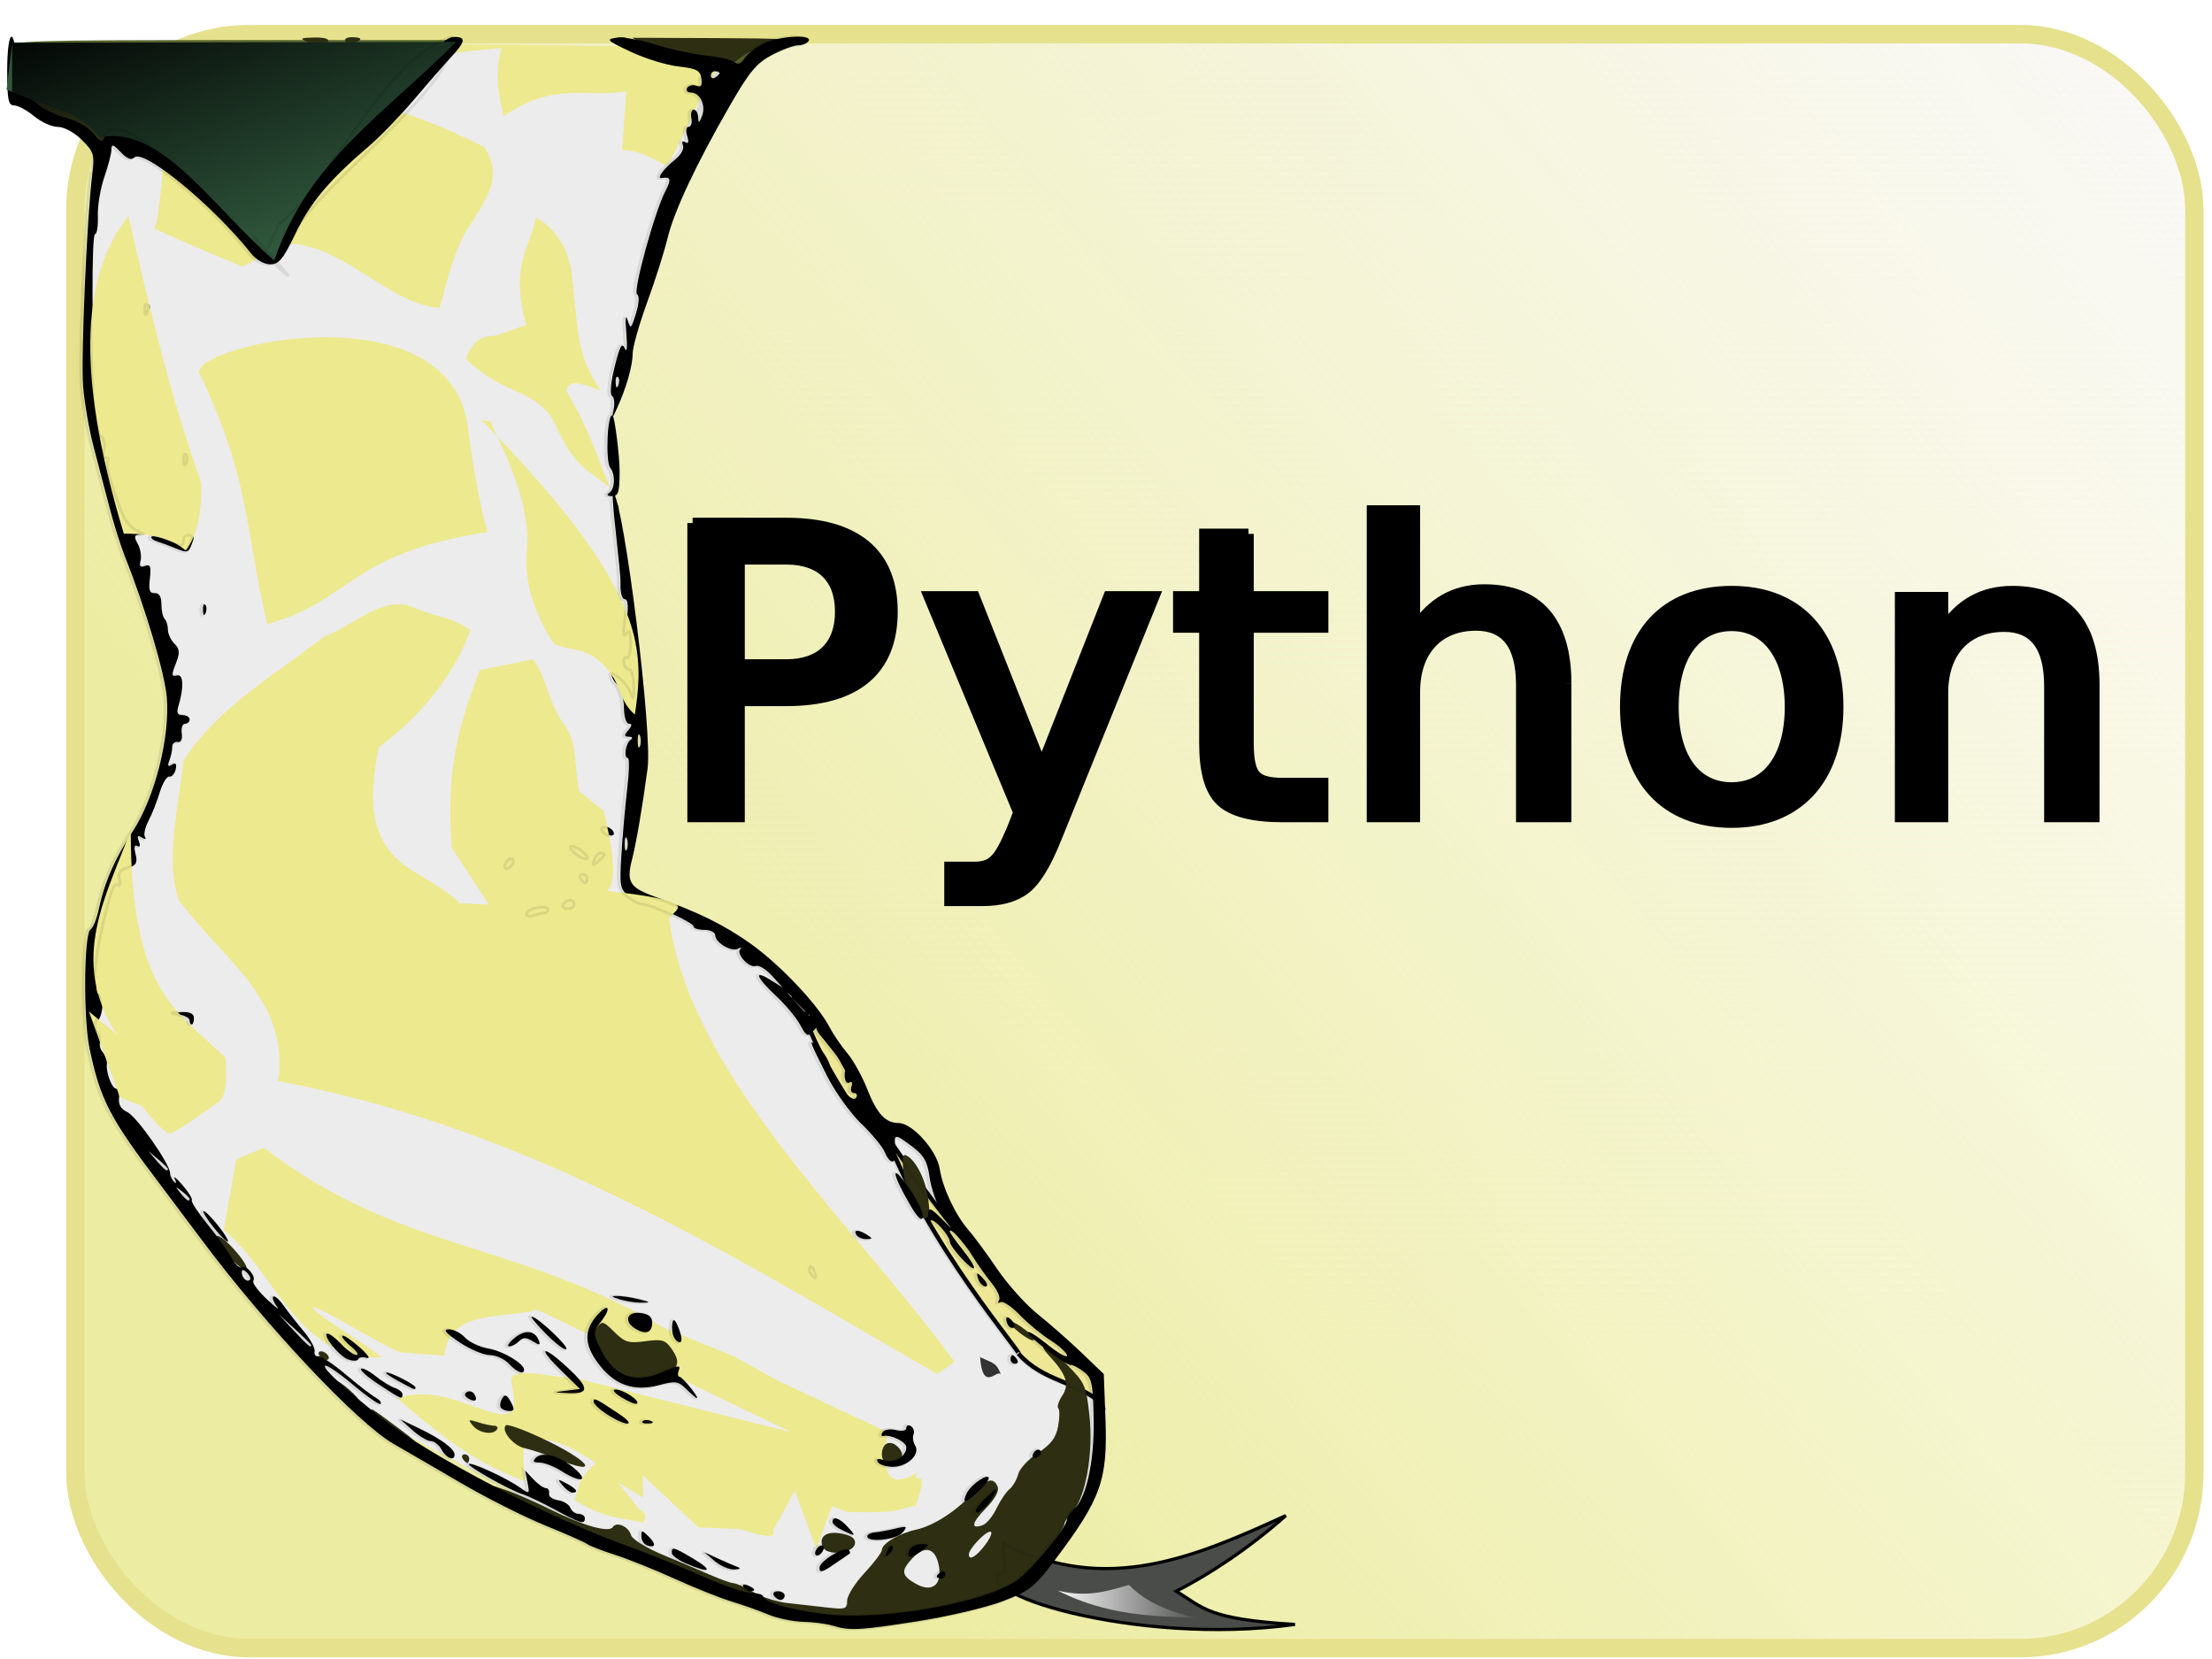
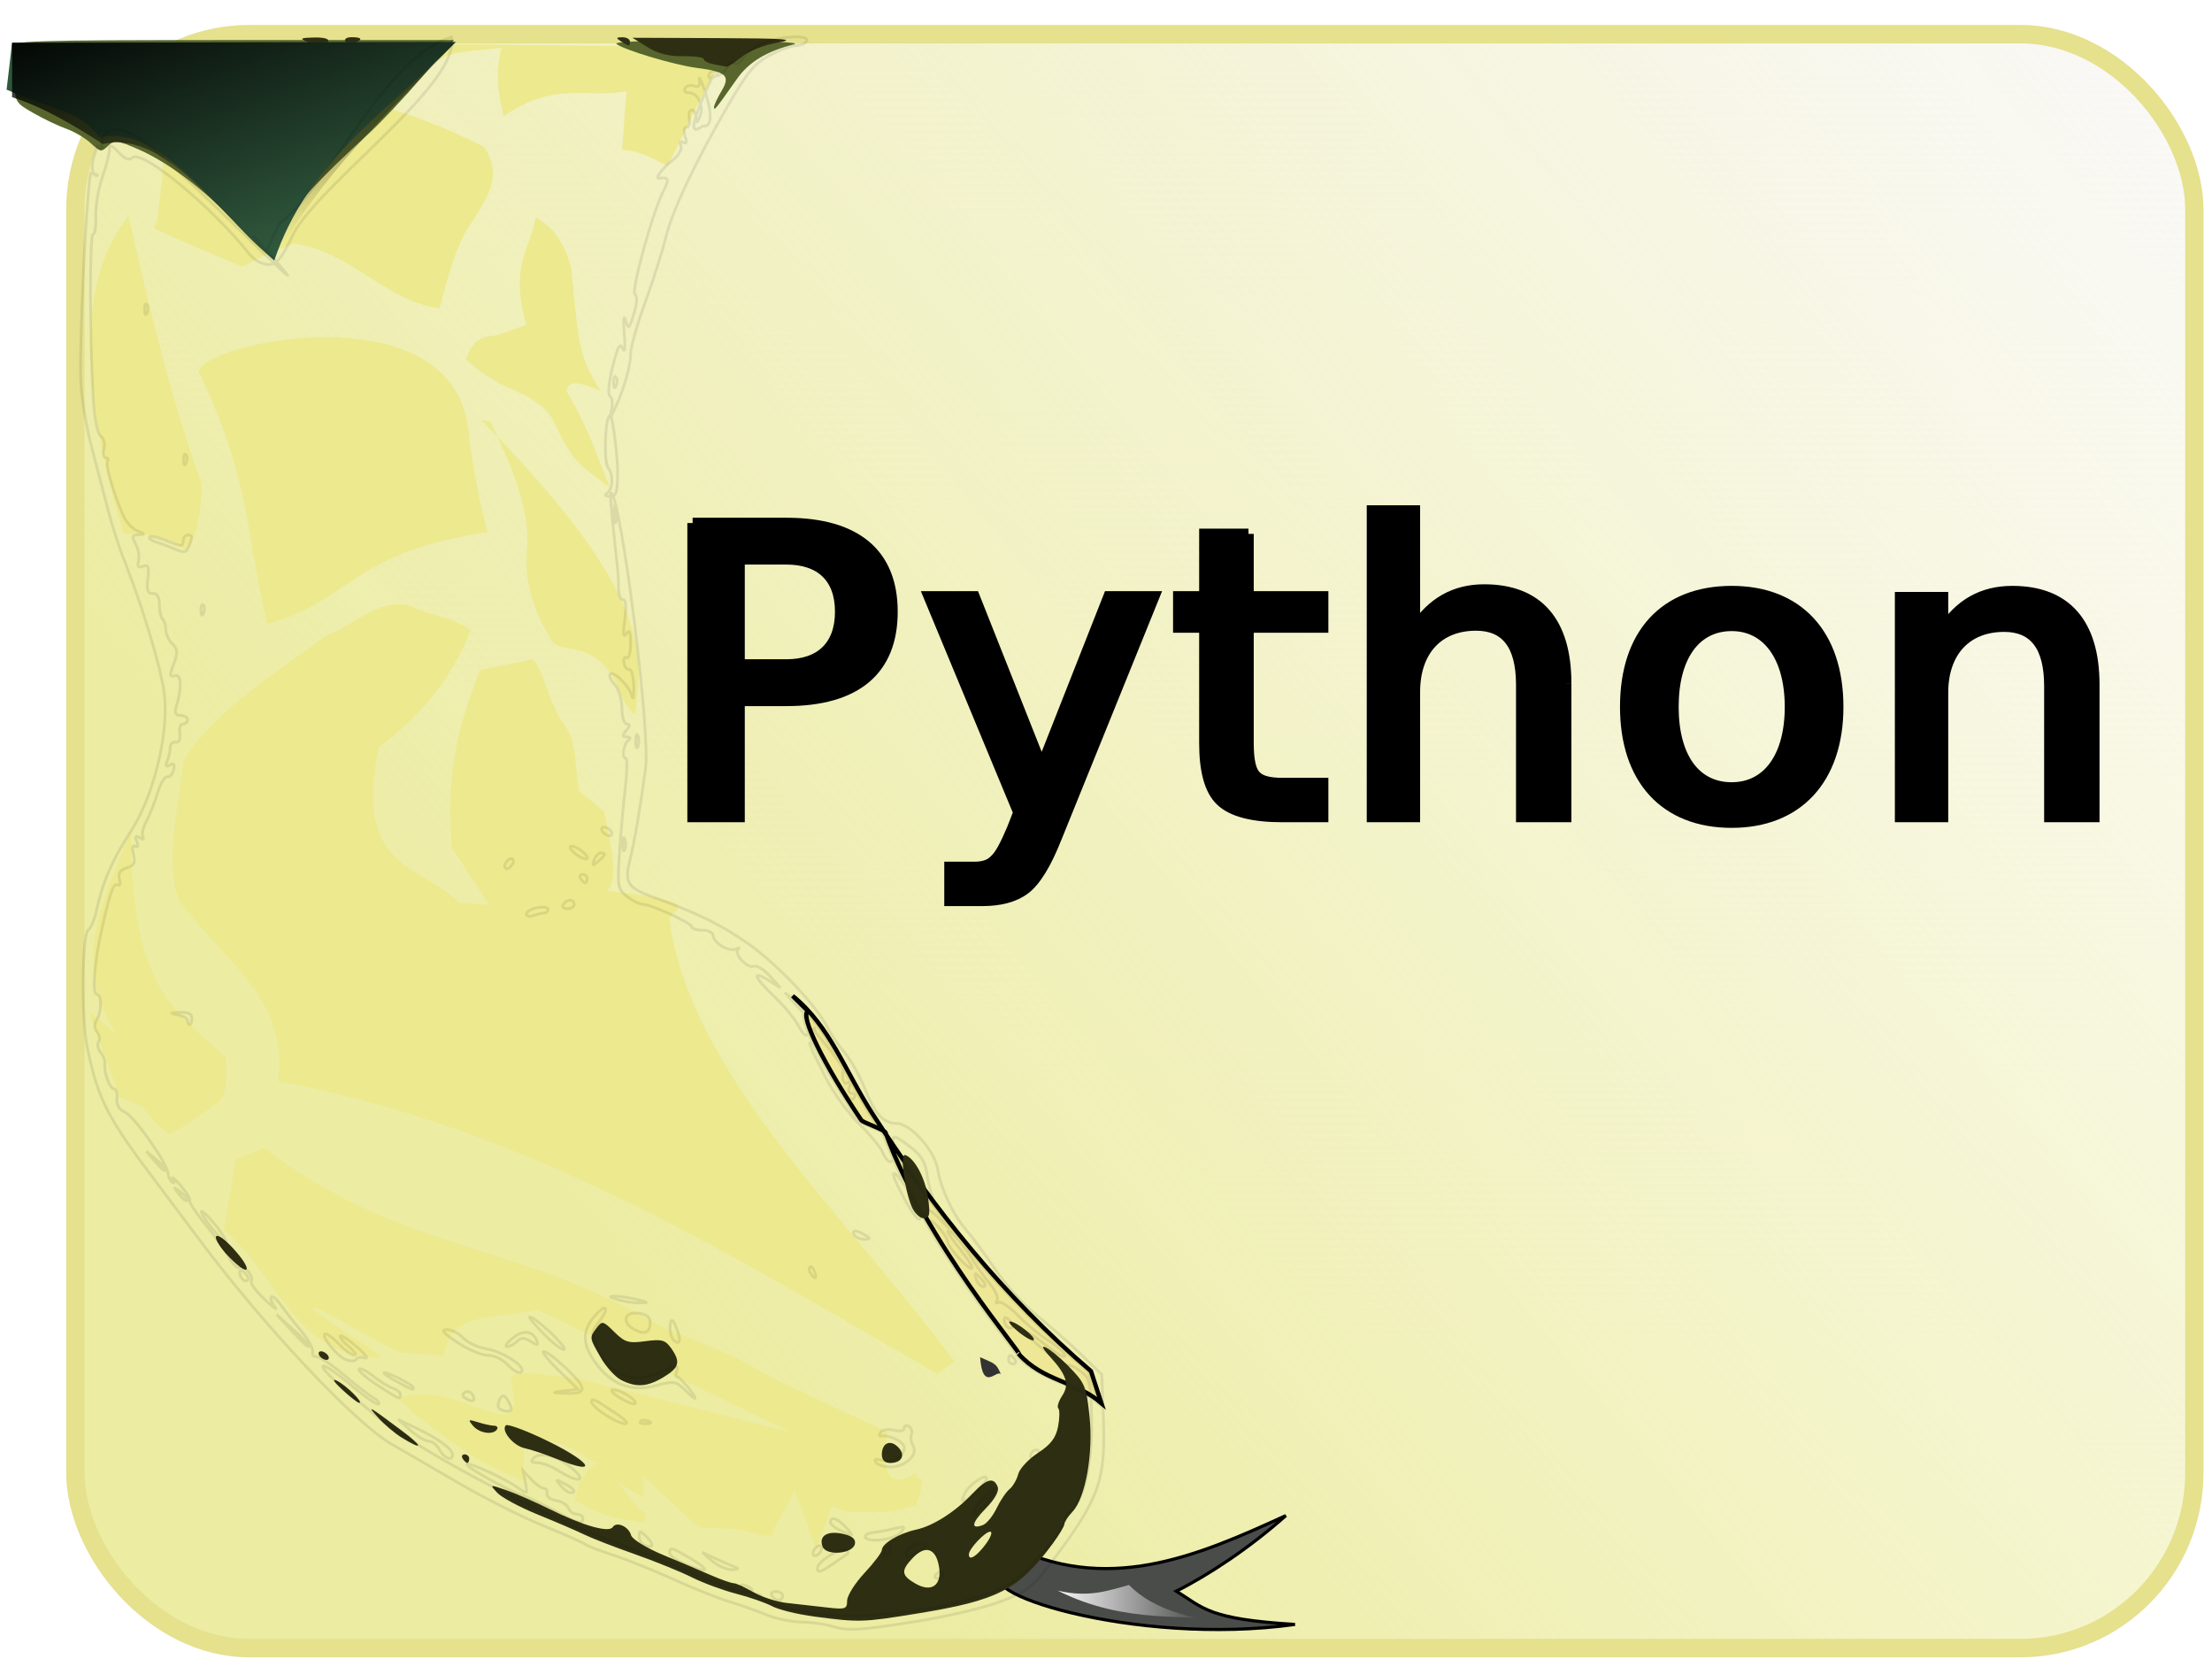
<svg xmlns="http://www.w3.org/2000/svg" id="svg11029" viewBox="0 0 800 600" version="1.1">
  <defs id="defs11031">
    <linearGradient id="linearGradient2896-5" y2="1085.8" gradientUnits="userSpaceOnUse" x2="1078.7" gradientTransform="matrix(1.571 0 0 1.553 -1286.3 -1097.1)" y1="709.84" x1="1078.7">
      <stop id="stop10729-2" stop-color="#f9f8f9" offset="0" />
      <stop id="stop10731-6" stop-color="#f9f8f9" stop-opacity="0" offset="1" />
    </linearGradient>
    <linearGradient id="linearGradient2893-0" y2="709.84" gradientUnits="userSpaceOnUse" x2="1324.2" gradientTransform="matrix(1.571 0 0 1.553 -1286.3 -1097.1)" y1="1004.1" x1="968.66">
      <stop id="stop10954-6" stop-color="#ececa3" offset="0" />
      <stop id="stop10956-4" stop-color="#ececa3" stop-opacity="0" offset="1" />
    </linearGradient>
    <linearGradient id="linearGradient3041-7" y2="656.59" gradientUnits="userSpaceOnUse" x2="862.29" gradientTransform="translate(-144.29 102.14)" y1="656.59" x1="816.64">
      <stop id="stop10729-7" stop-color="#f9f8f9" offset="0" />
      <stop id="stop10731-1" stop-color="#f9f8f9" stop-opacity="0" offset="1" />
    </linearGradient>
    <linearGradient id="linearGradient3292" y2="279.86" gradientUnits="userSpaceOnUse" x2="84.464" gradientTransform="matrix(1.571 0 0 1.553 -48.083 -340.43)" y1="213.5" x1="60.162">
      <stop id="stop10796-3" offset="0" />
      <stop id="stop10798-3" stop-opacity="0" offset="1" />
    </linearGradient>
    <pattern id="cloth_bitmap" width="181" patternUnits="userSpaceOnUse" height="181" />
  </defs>
  <g id="layer2">
    <g id="g3045" transform="matrix(1.002 0 0 1.011 1.421 3.628)">
      <rect id="rect10900" opacity=".838" ry="62.757" height="577.34" width="764.83" stroke="#fff2f2" y="8.641" x="25.782" stroke-width="6.588" fill="url(#linearGradient2896-5)" />
      <rect id="rect10838" ry="62.757" height="577.34" width="764.83" stroke="#e5e18d" y="8.641" x="25.782" stroke-width="6.588" fill="url(#linearGradient2893-0)" />
      <rect id="rect10902" opacity="0" ry="62.757" height="577.34" width="764.83" y="8.641" x="25.782" />
    </g>
  </g>
  <g id="layer4">
    <g id="g2917" stroke="#000" stroke-width="3.813" transform="translate(-13.204 -4.362)">
      <path id="path2899" d="m280.66 206.64h16.961c12.389 0 19.469 6.708 19.469 18.957s-7.08 19.103-19.469 19.103h-16.961v-38.061m-16.961-13.124v106.31h16.961v-41.998h16.961c25.221 0 38.348-11.083 38.348-32.228 0-20.999-13.127-32.082-38.348-32.082h-33.923" />
      <path id="path2901" d="m395.41 307.12 35.25-87.058h-16.519l-24.189 61.393-24.336-61.393h-16.519l32.448 78.163-2.212 5.687c-2.507 5.979-4.572 9.916-6.49 11.52-1.622 1.75-4.13 2.479-7.227 2.479h-8.997v12.249h11.799c6.342 0 11.652-1.312 15.487-4.229 3.835-2.917 7.67-9.041 11.504-18.812" />
      <path id="path2903" d="m464.73 197.46h-15.929v22.603h-9.439v11.229h9.439v41.852c0 10.062 1.917 17.062 5.9 20.853 4.13 3.937 11.652 5.833 22.271 5.833h14.749v-12.249h-14.749c-4.867 0-7.965-0.875-9.587-2.625-1.77-1.75-2.655-5.541-2.655-11.812v-41.852h26.991v-11.229h-26.991v-22.603" />
      <path id="path2905" d="m579.62 251.56c0-22.311-10.177-33.977-29.646-33.977-10.767 0-19.026 4.812-25.073 14.145v-42.727h-15.487v110.83h15.487v-45.206c0-14.874 8.407-24.061 22.124-24.061 10.767 0 16.372 7 16.372 21.436v47.831h16.224v-48.268" />
      <path id="path2907" d="m639.5 230.7c12.979 0 21.091 11.374 21.091 29.311 0 18.082-8.112 29.165-21.091 29.165-13.274 0-21.091-11.083-21.091-29.165 0-18.228 7.965-29.311 21.091-29.311m0-12.541c-24.189 0-38.495 15.458-38.495 41.852 0 26.103 14.307 41.852 38.495 41.852 23.894 0 38.495-15.749 38.495-41.852 0-26.394-14.602-41.852-38.495-41.852" />
      <path id="path2909" d="m770.62 251.99c0-22.166-10.177-33.832-29.646-33.832-10.767 0-19.026 4.666-25.073 13.999v-11.812h-15.487v79.475h15.487v-44.914c0-14.728 8.407-23.915 22.124-23.915 10.767 0 16.372 7 16.372 21.436v47.393h16.224v-47.831" />
    </g>
  </g>
  <g id="layer3">
    <g id="g3340">
      <g id="g10846" transform="matrix(1.155 0 0 1.142 -394.62 -285.57)">
        <g id="g10848">
          <path id="path10850" d="m656.43 738.79c31.389 16.72 60.029 4.15 87.857-8.75-11.395 10.268-24.282 18.862-34.286 23.929 8.454 5.324 9.99 8.884 37.143 10.536-50.364 7.08-105.58-11.006-90-16.964l-0.714-8.75z" stroke="#000" stroke-width="1px" fill="#4a4c4a" />
          <path id="path10852" d="m672.86 753.79c9.711 2.325 15.821 0.018 22.321-1.786 7.825 8.139 19.948 10.352 26.959 11.497-7.516-2.824-27.613 1.407-49.28-9.711z" fill="url(#linearGradient3041-7)" />
        </g>
      </g>
-       <path id="path10854" d="m34.39 53.747-3.647 75.443c3.903 45.966 16.82 76.336 28.893 108.17l3.366 19.969-4.488 21.633-8.977 21.633-12.062 23.159-4.909 20.801 0.701 32.45 12.904 30.786 32.119 42.712 48.67 57.689 95.236 51.032 66.342 24.129 19.075 3.883 51.335-9.569s9.117-3.883 9.818-4.299c0.701-0.416 21.88-26.071 21.88-26.071l5.891-14.006 0.842-35.639-32.961-27.042-24.826-37.165-3.927-15.532-13.465-10.539-16.691-15.948-16.551-31.895-18.654-16.918-22.021-10.955-21.179-10.262-0.982-10.955 4.208-34.669v-31.202l-1.403-18.998-5.891-38.274-0.701-18.444-0.842-15.254 2.665-15.948 5.33-18.305 5.049-19.969 3.506-14.7 15.008-37.304 11.08-19.831-42.218-13.868 1.823 2.219-0.14 0.555h-1.122l-57.085-0.277-74.898-1.525-86.259 1.941 33.241 36.333-3.506 27.319-2.665 44.653-1.122 6.379" fill="#ececec" />
      <path id="path10856" d="m159.91 21.259c3.095-2.908 13.503-2.923 21.422-3.922-2.346 9.528-1.034 17.247 0.793 24.711 18.393-12.748 29.797-6.493 44.432-9.021l-1.587 21.181c6.861 0.277 10.97 3.275 15.868 5.491 1.291 2.043 12.792-28.485 23.706-42.647l-111.67-1.156c-10.668 9.791 1.106-0.757-3.277 10.07l10.315-4.707z" fill="#ede98e" />
      <path id="path10858" d="m55.709 82.591c7.96 3.868 31.524 13.667 31.979 13.867 4.113-2.265 8.532-4.605 18.514-8.32 19.732 2.181 34.281 21.441 52.737 23.297 3.47-12.938 6.188-22.546 10.28-28.853 8.58-13.218 12.08-19.095 5.99-29.39-25.62-12.941-40.63-15.391-59.47-21.633l-54.42 12.203c-1.251 7.444-2.815 15.198-2.643 21.235l-1.845 14.821-1.122 2.773z" fill="#ede98e" />
      <path id="path10860" fill="#58662d" d="m83.764 14.492c-72.66 0-80.29 0.255-79.429 2.475 0.524 1.351 0.976 6.418 0.982 11.26 0.013 8.711 0.082 8.818 6.676 12.619 3.665 2.113 8.99 4.661 11.88 5.679 2.89 1.018 6.951 3.403 8.984 5.29 3.381 3.14 3.894 3.236 6.185 0.971 2.291-2.265 3.232-2.176 11.094 1.262 11.272 4.929 25.169 15.623 36.327 27.957 4.949 5.47 9.549 9.608 10.26 9.173 0.711-0.434 3.131-4.357 5.351-8.688 3.791-7.397 12.885-17.354 31.222-34.121 4.32-3.95 13.02-13.188 19.342-20.531l11.536-13.347h-80.41zm172.95 0.146c-20.638-0.093-34.648 0.405-33.774 1.213 2.217 2.051 20.853 7.648 28.963 8.688 10.823 1.388 12.359 2.829 9.033 8.397-1.504 2.517-2.728 5.15-2.7 5.873 0.051 1.334 0.485 0.799 8.345-10.338 4.272-6.054 10.626-9.898 20.667-12.474 2.692-0.691-10.39-1.268-30.534-1.359z" />
      <path id="path10862" d="m292.21 365.67c-3.016 1.56 5.562 18.988 19.299 39.459 0.582 0.867 8.38 3.413 8.76 4.475 14.125 39.462 50.953 81.792 48.109 80.011 8.922 10.019 20.545 9.744 29.952 17.847l-3.769-11.571c-31.72-27.09-57.04-58.94-78.82-92.77-10.43-16.19-15.46-31.88-29.08-42.94l5.554 5.491z" stroke="#000" stroke-width="1.562px" fill="#eee796" />
      <path id="path10864" d="m85.444 419.29-4.488 25.516c18.91 15.369 26.282 46.841 56.68 46.175 2.601-0.057-27.169-17.545-24.208-18.103 2.501-0.471 29.823 17.173 32.608 16.304l14.587 1.109c1.984-16.962 20.814-13.105 33.662-16.641l92.01 44.376-79.667-19.969c-6.574 0.645-23.416-5.108-21.584 2.396 6.323 25.906-20.819-3.017-41.252 5.37 26.067 22.822 36.348 25.752 46.005 29.954-0.277-7.252-2.021-16.679 3.366-15.532 8.451 0.081 15.452 4.46 22.441 8.875-7.391 6.207-5.81 9.088-7.854 13.313 11.755 7.3 17.304 6.417 24.966 8.32 0.579-1.515 1.954-2.899-1.757-5.121l-7.609-9.577 9.216 5.53-0.131-8.028 20.197 18.86 15.098 0.622c10.838 3.571 12.898 2.802 11.831 0.487l7.854-14.422 7.854 21.079 5.61-15.532 5.61 2.219c21.754 0.476 17.524-1.383 24.686-2.219 5.702-16.064-1.743-6.494 0.561-12.041-5.121 2.949-14.482 7.51-10.66-14.585l-40.04-18.81-15.59-8.67-25.16-10.25c-54.97-32.29-95.01-27.03-144.86-65.18l-9.988 4.164z" fill="#ede98e" />
      <path id="path10866" fill="#2e2f12" d="m294.59 584.66c-6.048-0.793-12.936-2.472-15.308-3.732-2.371-1.26-8.215-3.296-12.986-4.524-4.771-1.229-12.021-3.908-16.11-5.954-4.09-2.046-13.444-5.837-20.788-8.425s-15.473-5.747-18.065-7.02-10.111-4.509-16.709-7.191c-6.598-2.682-13.256-6.253-14.796-7.935-2.766-3.021-2.724-3.032 3.44-0.882 3.431 1.197 10.443 4.273 15.581 6.836 11.77 5.87 21.414 8.616 22.751 6.477 1.363-2.181 5.768-0.244 6.63 2.915 0.398 1.459 5.49 4.6 11.544 7.121 5.957 2.481 13.797 5.801 17.422 7.378 3.625 1.577 7.295 2.867 8.157 2.867s4.045 1.445 7.073 3.212 8.547 3.541 12.264 3.943c3.717 0.403 10.116 1.124 14.22 1.604 6.836 0.799 7.462 0.596 7.462-2.425 0-1.814 2.828-6.33 6.284-10.037 3.456-3.707 6.284-7.455 6.284-8.329 0-2.294 6.271-6.015 12.366-7.339 6.207-1.348 14.238-6.488 20.512-13.128 5.019-5.312 7.596-5.983 9.008-2.345 0.59 1.52-1.009 4.424-4.262 7.742-5.221 5.326-5.651 7.794-1.054 6.05 1.353-0.513 3.562-3.229 4.909-6.035 1.347-2.806 3.453-5.926 4.68-6.933s2.642-3.449 3.144-5.426c0.502-1.977 3.718-5.431 7.147-7.674 4.68-3.062 6.496-5.459 7.285-9.615 0.578-3.045 0.61-5.972 0.071-6.505-0.539-0.533 0.104-2.604 1.429-4.603 2.67-4.029 1.55-7.586-4.439-14.087-5.859-6.36-0.311-3.623 6.437 3.176 6.193 6.239 6.701 7.419 7.853 18.25 1.433 13.479-1.439 29.655-6.155 34.659-1.624 1.723-2.952 3.747-2.952 4.497 0 0.75-1.902 3.938-4.228 7.085-12.342 16.702-19.724 20.493-49.183 25.261-19.617 3.175-20.641 3.205-36.916 1.071zm44.891-18.714c-1.268-6.13-5.024-7.116-9.403-2.468-4.332 4.597-4.142 6.287 1.038 9.264 6.032 3.466 9.847 0.366 8.365-6.796zm16.911-7.334c1.916-2.563 2.693-4.66 1.725-4.66-1.831 0-7.617 6.121-7.708 8.154-0.115 2.553 2.682 0.919 5.983-3.495zm-58.88 0.771c-1.496-3.854 1.639-5.881 7.221-4.669 3.459 0.751 4.807 1.854 4.462 3.652-0.692 3.617-10.348 4.458-11.683 1.017zm-96.391-31.838c-3.888-1.572-8.993-3.271-11.344-3.776-4.16-0.893-8.71-6.423-6.821-8.29 0.517-0.512 6.053 1.439 12.302 4.334 18.12 8.396 22.812 14.584 5.863 7.731zm-33.774 0.003c-0.534-0.854-0.222-1.553 0.693-1.553 0.915 0 1.664 0.699 1.664 1.553 0 0.854-0.312 1.553-0.693 1.553-0.381 0-1.13-0.699-1.664-1.553zm151.59-1.462c0-4.182 2.972-5.585 5.835-2.754 2.863 2.831 1.444 5.769-2.786 5.769-1.971 0-3.049-1.066-3.049-3.015zm-173.58-6.104c-2.592-1.592-6.48-4.888-8.64-7.325-4.126-4.655-3.778-4.465 8.368 4.582 8.027 5.979 8.189 7.603 0.272 2.742zm25.732-4.308c-1.921-2.288-1.737-2.424 1.771-1.309 2.153 0.685 4.768 1.251 5.809 1.26 1.042 0.008 1.53 0.597 1.085 1.309-1.36 2.175-6.398 1.443-8.666-1.26zm-47.31-13.08c-3.011-2.793-3.825-4.136-1.971-3.25 3.328 1.59 9.825 8.009 8.105 8.009-0.552 0-3.313-2.142-6.134-4.759zm100.94-3.447c-2.142-1.071-5.488-4.731-7.436-8.131-4.191-7.316-4.167-7.144-1.506-10.741 1.977-2.673 2.316-2.596 6.409 1.45 3.81 3.767 5.135 4.162 11.203 3.34 5.908-0.801 7.224-0.449 9.3 2.481 3.542 4.999 3.012 7.07-2.687 10.505-5.894 3.553-9.809 3.834-15.283 1.095zm-109.21-8.878c-0.534-0.854-0.264-1.553 0.6-1.553 0.864 0 2.008 0.699 2.542 1.553 0.534 0.854 0.264 1.553-0.6 1.553-0.864 0-2.008-0.699-2.542-1.553zm252.85-8.555c-2.558-2.067-3.944-3.768-3.08-3.78 2.213-0.03 9.552 5.738 8.555 6.724-0.453 0.448-2.917-0.877-5.475-2.944zm-285.24-26.84c-3.125-3.167-5.379-6.587-5.009-7.599 0.386-1.054 3.043 0.753 6.22 4.23 7.237 7.92 6.18 10.86-1.211 3.369zm246.55-18.572c-2.622-6.364-4.213-19.208-2.301-18.578 3.402 1.121 7.308 8.429 8.271 15.472 0.853 6.24 0.606 7.378-1.601 7.378-1.435 0-3.401-1.922-4.369-4.271zm-71.602-413.07c-1.944-0.37-3.534-1.2-3.534-1.843 0-0.644-3.364-1.119-7.475-1.057-5.135 0.078-9.172-0.949-12.898-3.28l-5.423-3.393 30.571 0.123c24.917 0.1 28.975 0.402 21.943 1.63-5.011 0.875-10.494 3.06-13.08 5.212-2.449 2.038-4.929 3.609-5.511 3.493-0.582-0.116-2.648-0.514-4.592-0.885zm-147.28-8.227c-2.509-1.066-1.936-1.357 2.842-1.444 3.613-0.066 5.599 0.506 5.013 1.444-1.147 1.834-3.537 1.834-7.854 0zm14.096-0.068c-0.511-0.817 0.527-1.485 2.306-1.485 3.793 0 4.176 0.864 0.928 2.096-1.268 0.481-2.724 0.207-3.235-0.61zm99.795 0.068c-2.014-1.287-1.957-1.509 0.393-1.529 1.512-0.012 2.749 0.675 2.749 1.529 0 1.894-0.177 1.894-3.142 0z" />
-       <path id="path10868" d="m301.07 587.94c-2.16-0.684-6.954-1.313-10.654-1.398s-9.355-1.268-12.567-2.628c-3.212-1.36-9.168-3.475-13.234-4.7-4.067-1.225-13.256-4.891-20.422-8.147-7.165-3.256-16.916-7.175-21.668-8.708s-9.347-3.317-10.211-3.964c-0.864-0.647-7.769-3.702-15.344-6.788-7.575-3.086-21.36-10.048-30.633-15.472-9.273-5.424-20.04-11.679-23.928-13.899-13.158-7.514-46.305-42.755-69.573-73.968-5.367-7.199-11.918-15.936-14.559-19.414-18.64-24.554-22.038-31.082-25.927-49.813-2.273-10.949-2-41.431 0.385-42.888 0.899-0.549 2.206-3.705 2.906-7.012 2.103-9.947 5.781-18.421 12.371-28.502 8.024-12.275 13.556-34.19 12.277-48.636-0.779-8.798-7.809-32.4-15.056-50.546-1.59-3.983-4.151-12.134-5.69-18.113-1.539-5.98-4.1-15.765-5.69-21.744-1.591-5.98-3.296-15.765-3.79-21.744-0.851-10.31 1.364-61.484 3.343-77.236 0.84-6.687 0.498-7.763-3.825-12.037-2.751-2.72-6.399-4.694-8.675-4.694-2.16 0-6.028-1.747-8.595-3.883s-5.802-3.883-7.19-3.883c-2.106 0-2.522-2.053-2.522-12.425 0-7.248 0.655-12.425 1.571-12.425 0.887 0 1.571 4.417 1.571 10.144 0 8.26 0.511 10.322 2.749 11.104 1.512 0.528 4.163 2.191 5.891 3.695s6.108 3.514 9.734 4.465c3.626 0.951 7.968 3.459 9.65 5.574 2.436 3.061 3.243 3.37 3.962 1.516 1.326-3.417 5.331-2.873 16.169 2.196 10.07 4.71 30.232 22.18 38.441 33.307l4.42 5.992 5.122-10.601c4.846-10.03 15.721-22.482 32.675-37.413 3.024-2.663 10.093-10.456 15.709-17.318 7.131-8.713 11.277-12.504 13.745-12.569 4.643-0.122 4.459 1.56-0.785 7.191-2.376 2.551-8.414 9.469-13.419 15.374-5.004 5.904-12.38 13.531-16.391 16.948-14.234 12.127-21.143 20.332-26.483 31.451-4.51 9.392-6.037 11.26-9.2 11.26-2.165 0-5.106-1.652-6.854-3.849-13.821-17.418-38.982-38.093-42.305-34.807-1.109 1.097-2.662 0.49-4.942-1.93-2.701-2.867-3.325-3.047-3.325-0.96 0 1.413-1.159 5.913-2.575 10-1.416 4.088-2.471 10.402-2.344 14.033 0.127 3.631-0.334 6.601-1.026 6.601-1.285 0-1.178 39.721 0.164 60.382 0.438 6.744 1.55 11.95 2.703 12.655 1.081 0.66 1.572 2.661 1.095 4.462-0.475 1.796-0.181 3.265 0.653 3.265s1.127 0.623 0.651 1.385c-0.84 1.345 2.533 12.696 5.989 20.154 0.937 2.023 3.131 4.25 4.874 4.949 2.744 1.101 2.793 1.284 0.365 1.37-2.358 0.083-2.523 0.619-1.037 3.364 0.972 1.796 1.43 4.539 1.018 6.096-0.54 2.043-0.086 2.58 1.63 1.929 1.912-0.725 2.253 0.167 1.736 4.547-0.494 4.181-0.083 5.412 1.763 5.29 1.6-0.106 2.407 1.229 2.407 3.982 0 2.278 0.53 4.666 1.178 5.307 0.648 0.641 1.178 2.397 1.178 3.902s1.062 3.786 2.359 5.069c1.81 1.79 1.993 3.285 0.785 6.425-2.005 5.213-1.981 5.524 0.39 5.055 2.08-0.411 2.23 4.683 0.32 10.872-0.81 2.623-0.445 3.495 1.461 3.495 1.397 0 2.54 0.699 2.54 1.553 0 0.854-0.751 1.553-1.67 1.553-0.918 0-1.448 1.573-1.178 3.495 0.303 2.157-0.26 3.346-1.472 3.106-1.08-0.214-1.964 0.603-1.964 1.814s-0.474 3.423-1.052 4.914c-0.754 1.944-0.489 2.367 0.936 1.496 1.392-0.85 1.798-0.344 1.352 1.687-0.35 1.596-1.377 2.761-2.281 2.588-0.904-0.173-2.463 2.387-3.463 5.689s-2.833 7.935-4.073 10.298-1.827 4.978-1.306 5.812c0.569 0.91 0.116 1.008-1.133 0.245-1.523-0.931-1.804-0.557-1.046 1.394 0.636 1.64 0.413 2.285-0.581 1.678-1.03-0.63-1.26 0.413-0.634 2.879 0.779 3.07 0.277 4.088-2.437 4.939-2.389 0.75-3.183 1.964-2.636 4.032 0.43 1.627 0.216 2.612-0.477 2.189-1.623-0.992-2.804 2.159-5.818 15.521-2.835 12.57-3.693 24.074-1.796 24.074 1.762 0 1.628 6.42-0.193 9.267-0.917 1.433-0.858 2.991 0.159 4.203 0.889 1.059 1.141 2.686 0.56 3.615-0.581 0.929-0.245 2.655 0.746 3.836s1.682 3.072 1.536 4.203c-0.4 3.095 1.824 9.046 3.381 9.046 0.753 0 1.201 1.563 0.995 3.473-0.244 2.268 0.779 3.981 2.948 4.937 3.357 1.48 15.485 18.771 15.54 22.155 0.016 1.008 0.664 2.405 1.439 3.106 0.815 0.737 0.924 0.291 0.259-1.055-0.633-1.281 0.625-0.274 2.796 2.239s3.683 4.993 3.359 5.511c-0.324 0.518 2.225 4.403 5.664 8.633s7.31 9.636 8.604 12.013c1.293 2.377 2.948 3.957 3.677 3.512 1.683-1.029 5.367 3.244 4.286 4.971-0.444 0.711 1.779 3.712 4.941 6.669 3.162 2.957 4.778 4.136 3.591 2.621-1.187-1.516-1.774-3.136-1.303-3.601 0.47-0.465 2.162 1.008 3.758 3.272 1.597 2.265 4.868 6.446 7.268 9.292s4.168 6.108 3.927 7.249c-0.241 1.141 0.349 1.931 1.311 1.757 0.962-0.175 5.428 2.788 9.925 6.583s9.359 7.555 10.805 8.355c1.446 0.8 2.259 1.821 1.807 2.268-0.452 0.447-4.955-2.673-10.005-6.934-5.05-4.261-9.594-7.34-10.097-6.843-0.919 0.909 7.048 8.29 20.165 18.68 17.609 13.949 61.026 36.512 90.169 46.86 6.135 2.178 17.499 6.777 25.255 10.219 7.755 3.442 16.06 6.325 18.454 6.406 2.395 0.081 4.355 0.596 4.357 1.144 0.008 2.317 12.733 5.73 25.138 6.745 20.814 1.701 54.826-4.537 66.255-12.152 5.334-3.554 18.401-19.22 18.509-22.191 0.035-0.963 1.085-2.59 2.334-3.614 4.608-3.781 7.619-17.131 7.353-32.598-0.229-13.329-0.61-15.11-3.723-17.445-1.907-1.431-3.929-2.479-4.493-2.33-1.542 0.408-15.545-10.194-15.545-11.77 0-0.753 3.181 1.209 7.069 4.359 3.888 3.15 7.069 4.953 7.069 4.006 0-0.946-2.651-3.401-5.891-5.454s-8.3-6.228-11.245-9.278c-2.945-3.05-6.059-5.115-6.919-4.589-0.861 0.526-1.097 0.208-0.526-0.706 0.571-0.914-0.603-3.643-2.609-6.064s-5.2-6.945-7.098-10.052c-3.172-5.193-8.126-10.516-8.126-8.732 0 0.414 2.13 3.403 4.733 6.642s4.407 6.211 4.008 6.605c-0.866 0.856-8.62-7.613-8.691-9.492-0.086-2.278-5.872-8.725-6.91-7.699-0.547 0.541-0.994-0.182-0.994-1.606 0-3.414 0.775-3.27 4.903 0.906l3.454 3.495-3.395-5.623c-1.867-3.092-3.842-8.847-4.388-12.788-0.787-5.677-2.07-7.977-6.177-11.074-6.55-4.94-6.862-4.902-6.139 0.751 0.699 5.46-1.831 6.212-3.921 1.165-0.796-1.922-4.655-6.593-8.575-10.379-3.921-3.787-9.435-11.475-12.255-17.085-6.836-13.603-6.878-13.743-3.098-10.427 1.805 1.583 3.712 4.729 4.238 6.989 1.279 5.499 7.919 13.52 9.328 11.268 0.592-0.947 0.252-1.722-0.756-1.722-1.01 0-1.412-1.081-0.896-2.41 0.536-1.382 0.273-2.006-0.617-1.462-1.425 0.871-2.251-1.267-1.699-4.4 0.195-1.106-1.569-3.58-9.208-12.919-0.799-0.977-1.319-2.034-1.155-2.348 0.164-0.315-0.534 0.373-1.551 1.53-1.508 1.714-2.295 1.25-4.265-2.517-1.329-2.54-5.268-7.291-8.755-10.558-7.309-6.848-8.298-9.69-2.019-5.802l4.32 2.675-3.852-4.238c-2.119-2.331-4.703-3.915-5.743-3.521-2.382 0.904-7.318-4.312-5.725-6.049 0.65-0.708 0.327-0.803-0.718-0.21-2.334 1.325-8.311-2.154-8.311-4.837 0-1.076-1.767-1.956-3.927-1.956-2.16 0-3.927-0.568-3.927-1.262 0-1.381-14.547-8.036-17.688-8.091-1.072-0.019-3.568-1.267-5.548-2.773-3.35-2.549-3.546-3.593-2.835-15.109 0.42-6.804 1.36-17.438 2.089-23.631 0.729-6.193 0.846-11.26 0.261-11.26-1.608 0-0.852-5.273 0.943-6.577 0.946-0.687 0.713-1.151-0.585-1.165-1.738-0.019-1.777-0.475-0.2-2.353 1.351-1.61 1.411-2.33 0.192-2.33-0.984 0-1.763-2.521-1.763-5.702 0-3.136-1.174-6.984-2.608-8.552s-2.188-3.265-1.675-3.773c1.349-1.334 6.942 4.279 7.903 7.931 0.449 1.708 0.743 0.181 0.654-3.395-0.089-3.576-0.817-6.372-1.617-6.213-0.8 0.159-1.662-0.937-1.917-2.436-0.255-1.499 0.181-2.331 0.97-1.85 0.788 0.482 1.422-1.787 1.409-5.04-0.018-4.413-0.414-5.324-1.56-3.586-1.052 1.596-1.225 0.006-0.548-5.048 0.662-4.941 0.415-7.378-0.748-7.378-0.989 0-1.644-2.429-1.522-5.641 0.181-4.75-4.02-34.828-2.453-32.709 3.847 5.202 14.043 86.1 12.254 99.54-1.849 13.897-4.075 26.883-5.683 33.154-2.051 7.998-0.72 10.062 8.628 13.379 15.209 5.397 24.561 9.986 34.129 16.744 10.647 7.52 24.396 22.02 28.706 30.275 1.396 2.674 4.296 6.926 6.443 9.449s5.393 8.373 7.212 13c3.511 8.931 6.622 12.295 11.369 12.295 4.953 0 13.795 9.851 14.842 16.534 1.103 7.047 5.731 16.836 10.539 22.295 1.881 2.136 6.508 8.426 10.281 13.978 3.773 5.553 10.362 12.891 14.642 16.308 4.28 3.417 11.404 9.685 15.832 13.929l8.05 7.717 0.593 15.83c0.842 22.492-1.468 29.03-18.079 51.171-7.491 9.985-9.219 11.364-18.916 15.101-5.869 2.262-19.673 5.529-30.674 7.261-21.356 3.362-24.899 3.544-31.051 1.595zm-188.51-101.43c0-0.26-2.651-2.881-5.891-5.824l-5.891-5.352 5.414 5.824c5.039 5.421 6.368 6.538 6.368 5.352zm-23.269-26.27c-1.127-1.115-1.859-1.206-1.859-0.233 0 2.073 1.858 3.91 2.906 2.873 0.446-0.441-0.025-1.629-1.047-2.64zm-20.71-26.65c0-0.323-1.237-1.546-2.749-2.718-2.491-1.932-2.547-1.877-0.593 0.586 2.052 2.587 3.342 3.41 3.342 2.132zm-7.854-10.822c0-0.295-1.591-1.867-3.534-3.495l-3.534-2.959 2.993 3.495c2.812 3.284 4.077 4.202 4.077 2.959zm232.49-55.89c0-0.278-1.944-2.2-4.32-4.271l-4.32-3.765 3.808 4.271c3.559 3.992 4.832 4.983 4.832 3.765zm-66.508-63.562c-0.436-1.068-0.792-0.194-0.792 1.941 0 2.136 0.357 3.009 0.792 1.941 0.436-1.068 0.436-2.815 0-3.883zm4.713-37.276c-0.436-1.068-0.792-0.194-0.792 1.941 0 2.136 0.357 3.009 0.792 1.941 0.436-1.068 0.436-2.815 0-3.883zm48.443 311.02c-0.534-0.854 0.131-1.553 1.478-1.553s2.449 0.699 2.449 1.553c0 0.854-0.665 1.553-1.478 1.553-0.813 0-1.915-0.699-2.449-1.553zm-10.985-3.088c-0.55-0.88 0.08-1.141 1.478-0.61 2.721 1.032 3.219 2.146 0.96 2.146-0.813 0-1.91-0.691-2.438-1.535zm69.894-3.809c0-0.377 0.707-1.117 1.571-1.645 0.864-0.528 1.571-0.22 1.571 0.685 0 0.905-0.707 1.645-1.571 1.645-0.864 0-1.571-0.308-1.571-0.685zm-42.414-3.112c0-2.462 9.073-7.942 10.619-6.414 0.496 0.49 0.607 1.068 0.247 1.285-0.36 0.216-2.952 1.985-5.76 3.929-4.007 2.775-5.105 3.033-5.105 1.2zm-48.305-1.625c-2.808-1.207-5.105-2.927-5.105-3.822 0-2.236 0.584-2.099 6.979 1.632 8.357 4.875 7.286 6.127-1.874 2.191zm10.385-0.868-3.709-3.183 4.713 2.193c2.592 1.206 5.773 2.584 7.069 3.061 1.614 0.594 1.298 0.906-1.004 0.99-1.848 0.067-5.029-1.31-7.069-3.061zm36.349-2.846c0-0.854 0.707-1.985 1.571-2.513 0.864-0.528 1.571-0.261 1.571 0.593s-0.707 1.985-1.571 2.513c-0.864 0.528-1.571 0.261-1.571-0.593zm26.021-0.639c0.59-1.532 1.468-2.394 1.952-1.916 0.484 0.478 0.001 1.731-1.073 2.785-1.551 1.522-1.732 1.344-0.879-0.869zm7.971-0.321c0.497-1.281 2.419-2.308 4.271-2.28 3.298 0.049 3.304 0.096 0.317 2.33-3.913 2.926-5.735 2.906-4.588-0.049zm-94.864-1.895c-1.08-0.381-1.964-1.833-1.964-3.227 0-2.306 0.239-2.297 2.656 0.092 2.84 2.808 2.518 4.267-0.692 3.134v0zm79.723-3.208c0-0.671 1.237-1.325 2.749-1.453 1.512-0.128 4.87-0.74 7.462-1.36 4.264-1.02 4.508-0.881 2.557 1.453-2.158 2.583-12.768 3.713-12.768 1.36zm-9.033-2.228c-1.944-0.927-3.534-2.277-3.534-3.001 0-2.268 2.54-1.441 5.498 1.79 3.195 3.49 3.03 3.592-1.964 1.211zm-103.82-7.39c-4.611-2.513-9.913-5.045-11.782-5.626-4.67-1.452-20.178-10.174-19.421-10.923 0.805-0.796 13.4 4.979 18.239 8.364 3.761 2.631 3.781 2.62 2.952-1.667l-0.834-4.315 3 3.184c1.65 1.751 3.679 3.184 4.51 3.184 0.83 0 1.333 0.857 1.117 1.905s1.241 2.15 3.238 2.45c1.997 0.3 4.016 1.54 4.488 2.755s1.842 2.209 3.046 2.209c1.204 0 2.188 0.699 2.188 1.553 0 2.361-1.623 1.897-10.74-3.073zm152.12 0.427c0-0.81 1.863-3.167 4.14-5.238 3.695-3.36 3.958-3.417 2.442-0.531-2.028 3.862-6.583 7.854-6.583 5.769zm-3.161-6.638c1.741-3.217 7.894-7.245 7.847-5.138-0.032 1.444-7.034 8.209-8.497 8.209-0.557 0-0.264-1.382 0.65-3.071zm-146.27-2.59c-1.955-2.343-1.826-2.41 1.379-0.722 3.655 1.926 4.556 3.306 2.156 3.306-0.758 0-2.349-1.163-3.534-2.584zm-0.585-5.287c-2.592-1.641-6.091-2.988-7.776-2.993-2.272-0.006-2.606-0.46-1.293-1.758 2.425-2.397 8.798-0.57 14.1 4.042 5.314 4.623 1.907 5.103-5.031 0.709zm114.57-3.167c-0.727-1.163 0.03-1.373 2.339-0.648 3.693 1.159 7.976-1.369 7.976-4.707 0-1.974-5.745-4.767-8.364-4.067-0.712 0.19-0.812-0.427-0.221-1.371 0.592-0.948 2.757-1.3 4.83-0.785 2.221 0.551 3.756 0.248 3.756-0.742 0-0.921 0.755-1.213 1.678-0.649 0.923 0.564 1.342 1.892 0.931 2.95-0.411 1.059-0.141 2.894 0.599 4.079 1.955 3.128-2.82 7.66-8.071 7.66-2.407 0-4.86-0.774-5.451-1.72zm-157.77-4.493c-0.925-1.708-2.678-3.106-3.895-3.106s-4.197-1.768-6.621-3.929l-4.408-3.929 7.069 3.409c7.762 3.743 12.567 7.318 12.567 9.348 0 2.469-3.029 1.316-4.713-1.794zm213.84 1.747c0.657-1.949 2.945-2.401 2.945-0.582 0 0.641-0.795 1.427-1.767 1.747-0.972 0.32-1.502-0.204-1.178-1.165zm-153.75-14.36c-2.808-1.778-5.105-3.904-5.105-4.725 0-1.583 0.834-1.182 9.252 4.448 6.642 4.443 2.835 4.697-4.146 0.277zm12.6 2.347c0.522-0.516 1.877-0.571 3.011-0.123 1.253 0.496 0.881 0.864-0.949 0.938-1.656 0.067-2.584-0.3-2.062-0.816v-0zm-51.283-4.96c-0.426-0.681-0.19-2.174 0.524-3.316 1.004-1.606 1.706-1.325 3.093 1.239 1.456 2.69 1.357 3.316-0.524 3.316-1.275 0-2.667-0.558-3.093-1.239zm43.789-3.624c-2.719-1.665-3.677-2.889-2.264-2.894 2.783-0.009 8.951 4.036 7.76 5.089-0.431 0.38-2.904-0.607-5.496-2.195zm-55.587 0.314c-1.351-0.825-1.511-1.626-0.456-2.271 0.897-0.548 2.103-0.239 2.681 0.686 1.443 2.308 0.295 3.125-2.226 1.585zm-32.182-4.96c-4.074-2.668-7.011-5.242-6.527-5.72 0.484-0.478 2.812 0.682 5.174 2.578 2.362 1.896 5.531 3.853 7.043 4.348 1.512 0.496 2.749 1.518 2.749 2.273 0 1.98-0.282 1.863-8.439-3.479zm111.12 1.624c-2.934-2.901-3.931-3.049-9.877-1.466-9.277 2.47-16.351-0.108-22.199-8.09-4.904-6.694-4.978-11.736-0.25-17.116 3.945-4.489 5.395-3.062 1.788 1.761-3.234 4.325-3.258 4.669-0.688 10.024 4.955 10.323 12.492 13.181 22.768 8.633 5.443-2.409 6.481-2.52 5.741-0.613-0.497 1.28-0.395 2.35 0.225 2.377 1.084 0.047 7.309 7.717 6.264 7.717-0.28 0-1.978-1.452-3.773-3.227zm-43.469 0.556 5.02-0.62-7.076-6.897c-8.627-8.409-6.566-9.251 2.402-0.982 8.062 7.432 8.188 9.692 0.524 9.368-5.677-0.24-5.709-0.271-0.871-0.869zm-60.787-3.542c-3.024-1.637-4.933-3.005-4.242-3.041 1.665-0.086 10.526 4.469 10.526 5.411 0 1.017-0.092 0.982-6.284-2.37zm40.058-6.213c-1.564-1.708-4.678-3.119-6.92-3.135-2.242-0.015-7.187-2.112-10.989-4.66-5.045-3.38-6.066-4.631-3.778-4.631 1.724 0 4.368 1.347 5.874 2.993 1.507 1.646 5.328 3.437 8.491 3.979 5.249 0.9 12.82 5.414 12.82 7.643 0 1.901-2.759 0.802-5.498-2.19zm-58.234-1.589c-3.353-1.249-9.644-9.283-7.269-9.283 0.733 0 2.994 1.747 5.023 3.883 2.029 2.136 4.45 3.86 5.379 3.831 0.929-0.028-0.001-1.444-2.067-3.145-2.066-1.701-3.436-3.411-3.043-3.799 0.392-0.388 3.143 1.43 6.113 4.041s4.208 4.383 2.752 3.938c-1.456-0.445-2.87-0.234-3.142 0.468-0.272 0.702-1.958 0.732-3.747 0.066v0zm239.67 0.036c0-0.854 0.312-1.553 0.693-1.553 0.381 0 1.13 0.699 1.664 1.553 0.534 0.854 0.222 1.553-0.693 1.553-0.915 0-1.664-0.699-1.664-1.553zm-167.93-9.157c-3.476-3.506-5.817-6.345-5.204-6.31 2.085 0.121 13.427 10.802 12.472 11.746-0.522 0.516-3.793-1.93-7.269-5.436zm-11.473 1.418c3.811-3.142 7.361-2.799 8.776 0.848 0.697 1.795 0.303 1.85-2.196 0.307-2.387-1.474-3.46-1.469-4.969 0.023-1.058 1.046-2.667 1.879-3.574 1.851s-0.024-1.391 1.962-3.028v0zm57.472-0.712c-0.478-1.231-0.632-3.4-0.343-4.82 0.354-1.739 1.122-1.008 2.353 2.239 1.056 2.785 1.201 4.82 0.343 4.82-0.816 0-1.875-1.008-2.353-2.239zm-13.563-2.548c-4.474-2.572-3.445-6.371 1.571-5.8 3.037 0.346 4.32 1.375 4.32 3.468 0 3.598-2.184 4.463-5.891 2.332zm134.97-0.908c-0.576-0.569-1.047-1.758-1.047-2.64 0-0.973 0.732-0.882 1.859 0.233 1.022 1.011 1.494 2.199 1.047 2.64-0.446 0.441-1.283 0.337-1.859-0.233zm-140.86-9.837c-3.077-0.974-3.247-1.237-0.785-1.215 1.728 0.016 5.263 0.562 7.854 1.215 4.233 1.065 4.313 1.189 0.785 1.215-2.16 0.016-5.694-0.531-7.854-1.215zm129.82-6.989c-0.497-1.281-0.659-2.33-0.36-2.33 0.299 0 1.424 1.048 2.499 2.33 1.127 1.343 1.28 2.33 0.36 2.33-0.877 0-2.002-1.048-2.499-2.33zm-59.976-2.433c-0.57-0.911-0.699-1.99-0.287-2.397 0.412-0.407 1.167 0.338 1.679 1.657 1.062 2.737 0.157 3.218-1.392 0.74zm-216.54-16.39c-2.429-3.009-4.144-5.74-3.811-6.069 0.332-0.329 2.591 1.865 5.02 4.874 2.429 3.009 4.144 5.74 3.811 6.069-0.332 0.329-2.591-1.865-5.02-4.874zm232.31 2.509c-1.229-1.966 0.851-1.966 3.927 0 2.031 1.298 1.989 1.509-0.3 1.529-1.461 0.012-3.093-0.675-3.627-1.529zm19.425-10.883c-6.651-11.322-7.101-15.654-0.674-6.49 3.184 4.54 5.561 9.428 5.282 10.862-0.344 1.764-1.834 0.35-4.608-4.371zm-260.56-66.67c0-0.795-1.591-1.748-3.534-2.118-3.03-0.577-2.918-0.703 0.785-0.885 2.888-0.141 4.32 0.561 4.32 2.118 0 1.281-0.353 2.33-0.785 2.33s-0.785-0.65-0.785-1.445zm122.53-38.59c0-0.846 1.767-1.872 3.927-2.28 2.16-0.408 3.927-0.14 3.927 0.596 0 0.736-0.649 1.338-1.442 1.338-0.793 0-2.561 0.424-3.927 0.943-1.367 0.519-2.485 0.251-2.485-0.596zm13.353-3.454c0.534-0.854 1.636-1.553 2.449-1.553s1.478 0.699 1.478 1.553c0 0.854-1.102 1.553-2.449 1.553s-2.012-0.699-1.478-1.553zm6.284-9.319c-0.534-0.854-0.222-1.553 0.693-1.553 0.915 0 1.664 0.699 1.664 1.553 0 0.854-0.312 1.553-0.693 1.553-0.381 0-1.13-0.699-1.664-1.553zm-27.491-4.476c0-0.854 0.707-1.985 1.571-2.513 0.864-0.528 1.571-0.261 1.571 0.593s-0.707 1.985-1.571 2.513c-0.864 0.528-1.571 0.261-1.571-0.593zm32.336-2.293c0.544-1.402 1.621-2.549 2.392-2.549 2.02 0 1.736 0.899-0.989 3.136-2 1.641-2.23 1.545-1.403-0.586zm-6.303-1.884c-1.664-1.203-2.671-2.536-2.239-2.963 0.432-0.427 2.147 0.207 3.81 1.41s2.671 2.536 2.239 2.963c-0.432 0.427-2.147-0.207-3.81-1.41zm9.313-8.431c-0.534-0.854-0.264-1.553 0.6-1.553 0.864 0 2.008 0.699 2.542 1.553 0.534 0.854 0.264 1.553-0.6 1.553-0.864 0-2.008-0.699-2.542-1.553zm-145.18-79.87c-0.068-1.637 0.303-2.555 0.825-2.038 0.522 0.516 0.578 1.856 0.124 2.977-0.501 1.239-0.874 0.871-0.949-0.938h0zm-10.335-22.62c-1.728-0.725-4.48-1.743-6.116-2.261-1.636-0.519-2.596-1.317-2.133-1.774 0.462-0.457 3.391 0.223 6.508 1.51 4.907 2.027 5.668 2.039 5.668 0.091 0-1.238 0.707-2.251 1.571-2.251 1.831 0 1.904 0.441 0.617 3.756-1.062 2.737-1.607 2.82-6.115 0.928v-0zm159.81-12.45c0-2.99 0.323-4.213 0.718-2.718 0.395 1.495 0.395 3.941 0 5.436-0.395 1.495-0.718 0.272-0.718-2.718zm-2.566-7.401c2.099-1.388 2.301-6.689 0.349-9.147-1.739-2.189-1.064-20.022 0.898-18.823 0.772 0.472 2.525 14.856 2.525 19.931 0 7.761-0.437 9.223-2.749 9.204-1.694-0.014-2.087-0.462-1.023-1.165zm-153.19-11.89c-0.068-1.637 0.303-2.555 0.825-2.038 0.522 0.516 0.578 1.856 0.124 2.977-0.501 1.239-0.874 0.871-0.949-0.938h0zm154.78-18.21c0.483-2.256 0.228-4.498-0.565-4.983-0.843-0.515-0.453-4.889 0.939-10.522 1.857-7.517 2.665-8.985 3.666-6.665 0.778 1.803 0.999-0.39 0.56-5.567-0.419-4.947-0.233-6.956 0.442-4.773 1.099 3.55 1.275 3.419 3.04-2.266 1.132-3.647 1.293-6.391 0.407-6.933-1.592-0.973 6.367-29.955 10.28-37.438 2.19-4.187 1.887-5.21-1.376-4.65-2.007 0.345 0.742-3.42 4.851-6.643 2.072-1.625 3.324-3.884 2.841-5.128-0.525-1.353-0.189-1.812 0.858-1.172 1.149 0.702 1.369-0.046 0.662-2.249-0.603-1.878-0.376-3.301 0.527-3.301 0.873 0 1.314-1.398 0.982-3.106-0.333-1.708 0.061-3.106 0.876-3.106 0.814 0 1.53 1.223 1.591 2.718 0.094 2.308 0.301 2.249 1.373-0.388 1.531-3.765-0.699-8.542-3.988-8.542-1.317 0-1.927-0.747-1.357-1.659 0.57-0.912 2.075-1.265 3.343-0.784 1.678 0.637 2.169-0.075 1.805-2.612-0.422-2.937-1.741-3.627-8.355-4.375-4.32-0.488-12.096-2.892-17.28-5.341-8.614-4.069-9.049-4.504-5.05-5.045 2.406-0.326 8.768 0.792 14.138 2.484 5.37 1.692 13.549 3.464 18.176 3.938 4.627 0.474 9.252 1.549 10.276 2.389 1.287 1.056 2.422 0.641 3.676-1.344 0.998-1.579 4.081-3.99 6.853-5.357 5.569-2.747 17.913-3.451 16.338-0.932-0.534 0.854-2.232 1.553-3.773 1.553s-5.806 1.573-9.477 3.495c-5.52 2.89-8.147 6.049-15.18 18.25-12.234 21.226-20.273 38.339-22.616 48.148-1.123 4.698-4.411 15.042-7.308 22.986-2.897 7.944-5.267 16.282-5.267 18.528 0 4.442-2.293 12.489-5.653 19.836-1.979 4.327-2.068 4.367-1.253 0.558zm1.572-11.786c-0.522-0.516-0.893 0.401-0.825 2.038 0.075 1.809 0.448 2.177 0.949 0.938 0.454-1.121 0.398-2.461-0.124-2.977h-0zm36.75-110c0-0.377-0.707-0.685-1.571-0.685-0.864 0-1.571 0.74-1.571 1.645 0 0.905 0.707 1.213 1.571 0.685 0.864-0.528 1.571-1.268 1.571-1.645zm-207.23 85.642c-0.068-1.637 0.303-2.555 0.825-2.038 0.522 0.516 0.578 1.856 0.124 2.977-0.501 1.239-0.874 0.871-0.949-0.938h0z" />
      <path id="path10870" d="m72.54 135.84c18.254 38.64 15.932 55.485 24.125 89.861 30.345-8.276 29.262-25.547 79.667-33.282-2.189-8.016-4.954-20.206-7.001-37.296-6.331-52.851-105.7-29.051-96.79-19.284z" fill="#ede98e" />
      <path id="path10872" d="m44.769 192.98c14.225 0.129 18.463 3.078 22.441 6.102 4.329-5.705 5.761-14.273 5.61-24.407-10.614-29.47-18.709-62.68-26.368-96.526-15.8 19.932-20.202 53.586-1.683 114.83z" fill="#ede98e" />
      <path id="path10874" d="m220.65 176.34c-8.154-6.32-13.22-7.982-19.362-21.901-6.181-14.007-18.885-10.87-32.814-24.693 3.051-7.476 6.145-8.083 10.66-8.32l11.221-3.883c-6.158-21.923 1.472-27.52 3.366-38.829 8.858 4.287 12.16 14.702 12.904 18.86 2.702 24.981 2.009 30.605 10.66 43.821-6.311-2.676-11.977-4.554-12.391 0.057 8.876 15.212 10.875 23.625 15.757 34.889z" fill="#ede98e" />
      <path id="path10876" d="m177.45 152.48c0.601 2.969 14.991 26.915 13.103 46.38-1.795 18.506 9.899 34.052 9.899 34.052 7.088 3.061 13.924 0.429 21.49 12.325 2.152 3.383 2.778 9.066 7.684 13.191 2.474-17.611 4.265-34.32-22.148-68.835-8.165-10.67-19.026-23.041-33.395-37.667l3.366 0.555z" fill="#ede98e" />
      <path id="path10878" d="m170.16 227.92c-10.055 27.043-33.101 42.157-33.101 42.157-9.75 44.91 15.739 42.683 29.174 56.579l10.66 0.555-13.465-20.524c-2.571-31.233 3.945-47.489 10.099-64.345l19.075-3.883c4.355 3.982 5.502 15.694 11.711 24.009 4.553 6.097 3.468 15.599 5.12 23.695l8.977 7.211c2.188 9.843 5.659 24.909 1.122 28.844 34.844 3.883 24.919 6.102 22.441 9.985 7.739 56.876 64.332 107.45 103.23 160.31l-6.171 4.438c-74.42-42.81-146.72-88.78-238.44-105.95 4.19-29.3-19.197-43.04-35.904-65.45-5.225-14.792 0.276-35.686 1.683-50.478 12.548-19.397 32.975-31.003 51.054-44.931 11.225-4.276 21.237-15.234 32.391-10.353 8.657 3.789 12.435 2.772 20.346 8.134z" fill="#ede98e" />
      <path id="path10880" d="m51.221 399.93s7.854 9.985 10.099 9.985c2.244 0 16.831-10.817 16.831-10.817 3.865-1.421 4.013-9.224 3.366-16.641-17.385-16.769-34.328-23.493-34.223-82.373-8.307 23.216-22.849 46.649-5.049 74.052l-10.099-8.32 11.221 31.063 7.854 3.051z" fill="#ede98e" />
      <path id="path10884" fill="#333" d="m354.46 490.85c0.99 13.184 6.28 3.838 7.584 6.331-1.798-4.239-2.034-3.836-7.584-6.331z" />
      <path id="path10886" d="m4.373 15.473-1.984 16.947c21.771 9.217 25.143 7.062 33.614 17.31 22.161-4.905 41.023 25.359 63.184 44.511 12.322-36.529 41.032-53.807 65.642-79.045l-160.46 0.277z" fill="#2f573c" />
      <path id="path10888" d="m4.373 15.473v19.692c10.94 3.436 21.881 9.817 32.821 16.919 22.161-4.905 39.833 23.005 61.994 42.157 15.222-28.881 41.072-53.72 65.642-79.045l-160.46 0.277z" fill="url(#linearGradient3292)" />
    </g>
  </g>
  <g id="layer5" opacity=".088">
    <g id="g5359" fill="url(#cloth_bitmap)">
      <g id="g4459" transform="matrix(1.155 0 0 1.142 -395.35 -285.49)">
        <g id="g4461" fill="url(#cloth_bitmap)">
-           <path id="path4463" stroke="#000" stroke-width="1px" d="m656.43 738.79c31.389 16.72 60.029 4.15 87.857-8.75-11.395 10.268-24.282 18.862-34.286 23.929 8.454 5.324 9.99 8.884 37.143 10.536-50.364 7.08-105.58-11.006-90-16.964l-0.714-8.75z" />
          <path id="path4465" d="m672.86 753.79c9.711 2.325 15.821 0.018 22.321-1.786 7.825 8.139 19.948 10.352 26.959 11.497-7.516-2.824-27.613 1.407-49.28-9.711z" />
        </g>
      </g>
      <path id="path4467" d="m33.655 53.826-3.647 75.439c3.903 45.966 16.82 76.336 28.893 108.17l3.366 19.969-4.488 21.633-8.977 21.633-12.062 23.159-4.909 20.801 0.701 32.45 12.904 30.786 32.119 42.712 48.67 57.689 95.236 51.032 66.342 24.129 19.075 3.883 51.335-9.569s9.117-3.883 9.818-4.299c0.701-0.416 21.88-26.071 21.88-26.071l5.891-14.006 0.842-35.639-32.961-27.042-24.826-37.165-3.927-15.532-13.465-10.539-16.691-15.948-16.551-31.895-18.654-16.918-22.021-10.955-21.179-10.262-0.982-10.955 4.208-34.669v-31.202l-1.403-18.998-5.891-38.274-0.701-18.444-0.842-15.254 2.665-15.948 5.33-18.305 5.049-19.969 3.506-14.7 15.008-37.304 11.08-19.831-42.218-13.868 1.823 2.219-0.14 0.555h-1.122l-57.085-0.277-22.455 24.107-47.368 53.796-58.093-41.154-3.506 27.319-2.665 44.653-1.122 6.379" />
      <path id="path4471" d="m54.974 82.67c7.96 3.868 31.524 13.667 31.979 13.867 4.113-2.265 8.532-4.605 18.514-8.32 19.732 2.181 34.281 21.441 52.737 23.297 3.47-12.938 6.188-22.546 10.28-28.853 8.576-13.219 12.081-19.095 5.99-29.39-25.61-12.941-18.23-5.963-37.07-12.205l-36.45 48.148c-1.253 7.444-43.181-30.175-43.009-24.138l-1.845 14.821-1.122 2.773z" />
      <path id="path4475" stroke="#000" stroke-width="1.562px" d="m291.48 365.75c-3.016 1.56 5.562 18.988 19.299 39.459 0.582 0.867 8.38 3.413 8.76 4.475 14.125 39.462 50.953 81.792 48.109 80.011 8.922 10.019 20.545 9.744 29.952 17.847l-3.769-11.571c-31.727-27.088-57.047-58.947-78.831-92.777-10.422-16.186-15.457-31.871-29.075-42.935l5.554 5.491z" />
-       <path id="path4477" d="m84.709 419.37-4.488 25.516c18.91 15.369 26.282 46.841 56.68 46.175 2.601-0.057-27.169-17.545-24.208-18.103 2.501-0.471 29.823 17.173 32.608 16.304l14.587 1.109c1.984-16.962 20.814-13.105 33.662-16.641l92.01 44.376-79.667-19.969c-6.574 0.645-23.416-5.108-21.584 2.396 6.323 25.906-20.819-3.017-41.252 5.37 26.067 22.822 36.348 25.752 46.005 29.954-0.277-7.252-2.021-16.679 3.366-15.532 8.451 0.081 15.452 4.46 22.441 8.875-7.391 6.207-5.81 9.088-7.854 13.313 11.755 7.3 17.304 6.417 24.966 8.32 0.579-1.515 1.954-2.899-1.757-5.121l-7.609-9.577 9.216 5.53-0.131-8.028 20.197 18.86 15.098 0.622c10.838 3.571 12.898 2.802 11.831 0.487l7.854-14.422 7.854 21.079 5.61-15.532 5.61 2.219c21.754 0.476 17.524-1.383 24.686-2.219 5.702-16.064-1.743-6.494 0.561-12.041-5.121 2.949-14.482 7.51-10.66-14.585l-40.03-18.81-15.6-8.68-25.16-10.24c-54.96-32.29-95.01-27.03-144.85-65.18l-9.988 4.164z" />
      <path id="path4481" stroke="#000" d="m300.34 588.02c-2.16-0.684-6.954-1.313-10.654-1.398s-9.355-1.268-12.567-2.628c-3.212-1.36-9.168-3.475-13.234-4.7-4.067-1.225-13.256-4.891-20.422-8.147-7.165-3.256-16.916-7.175-21.668-8.708s-9.347-3.317-10.211-3.964c-0.864-0.647-7.769-3.702-15.344-6.788-7.575-3.086-21.36-10.048-30.633-15.472-9.273-5.424-20.04-11.679-23.928-13.899-13.16-7.52-46.307-42.76-69.575-73.98-5.367-7.2-11.918-15.93-14.559-19.41-18.64-24.56-22.038-31.08-25.927-49.81-2.273-10.949-2-41.431 0.385-42.888 0.899-0.549 2.206-3.705 2.906-7.012 2.103-9.947 5.781-18.421 12.371-28.502 8.024-12.275 13.556-34.19 12.277-48.636-0.779-8.798-7.809-32.4-15.056-50.546-1.59-3.983-4.151-12.134-5.69-18.113-1.539-5.98-4.1-15.765-5.69-21.744-1.591-5.98-3.296-15.765-3.79-21.744-0.851-10.31 1.364-61.484 3.343-77.236 7.134 0.449-3.268 4.477 2.57-9.651 2.436 3.061 1.033-1.344 1.752-3.198 1.326-3.417 6.85-5.308 16.169 2.196 19.981 16.089 75.483 74.135 38.441 33.307l4.42 5.992 5.122-10.601c18.55-14.015 37.808-60.177 62.129-67.3 3.443 16.67-47.137 52.527-57.078 70.964-4.51 9.392-6.037 11.26-9.2 11.26-2.165 0-5.106-1.652-6.854-3.849-13.827-17.389-38.987-38.065-42.31-34.779-1.109 1.097-2.662 0.49-4.942-1.93-2.701-2.867-3.325-3.047-3.325-0.96 0 1.413-1.159 5.913-2.575 10-1.416 4.088-2.471 10.402-2.344 14.033 0.127 3.631-0.334 6.601-1.026 6.601-1.285 0-1.178 39.721 0.164 60.382 0.438 6.744 1.55 11.95 2.703 12.655 1.081 0.66 1.572 2.661 1.095 4.462-0.475 1.796-0.181 3.265 0.653 3.265s1.127 0.623 0.651 1.385c-0.84 1.345 2.533 12.696 5.989 20.154 0.937 2.023 3.131 4.25 4.874 4.949 2.744 1.101 2.793 1.284 0.365 1.37-2.358 0.083-2.523 0.619-1.037 3.364 0.972 1.796 1.43 4.539 1.018 6.096-0.54 2.043-0.086 2.58 1.63 1.929 1.912-0.725 2.253 0.167 1.736 4.547-0.494 4.181-0.083 5.412 1.763 5.29 1.6-0.106 2.407 1.229 2.407 3.982 0 2.278 0.53 4.666 1.178 5.307 0.648 0.641 1.178 2.397 1.178 3.902s1.062 3.786 2.359 5.069c1.81 1.79 1.993 3.285 0.785 6.425-2.005 5.213-1.981 5.524 0.39 5.055 2.08-0.411 2.23 4.683 0.32 10.872-0.81 2.623-0.445 3.495 1.461 3.495 1.397 0 2.54 0.699 2.54 1.553 0 0.854-0.751 1.553-1.67 1.553-0.918 0-1.448 1.573-1.178 3.495 0.303 2.157-0.26 3.346-1.472 3.106-1.08-0.214-1.964 0.603-1.964 1.814s-0.474 3.423-1.052 4.914c-0.754 1.944-0.489 2.367 0.936 1.496 1.392-0.85 1.798-0.344 1.352 1.687-0.35 1.596-1.377 2.761-2.281 2.588-0.904-0.173-2.463 2.387-3.463 5.689s-2.833 7.935-4.073 10.298-1.827 4.978-1.306 5.812c0.569 0.91 0.116 1.008-1.133 0.245-1.523-0.931-1.804-0.557-1.046 1.394 0.636 1.64 0.413 2.285-0.581 1.678-1.03-0.63-1.26 0.413-0.634 2.879 0.779 3.07 0.277 4.088-2.437 4.939-2.389 0.75-3.183 1.964-2.636 4.032 0.43 1.627 0.216 2.612-0.477 2.189-1.623-0.992-2.804 2.159-5.818 15.521-2.835 12.57-3.693 24.074-1.796 24.074 1.762 0 1.628 6.42-0.193 9.267-0.917 1.433-0.858 2.991 0.159 4.203 0.889 1.059 1.141 2.686 0.56 3.615-0.581 0.929-0.245 2.655 0.746 3.836s1.682 3.072 1.536 4.203c-0.4 3.095 1.824 9.046 3.381 9.046 0.753 0 1.201 1.563 0.995 3.473-0.244 2.268 0.779 3.981 2.948 4.937 3.357 1.48 15.485 18.771 15.54 22.155 0.016 1.008 0.664 2.405 1.439 3.106 0.815 0.737 0.924 0.291 0.259-1.055-0.633-1.281 0.625-0.274 2.796 2.239s3.683 4.993 3.359 5.511c-0.324 0.518 2.225 4.403 5.664 8.633s7.31 9.636 8.604 12.013c1.293 2.377 2.948 3.957 3.677 3.512 1.683-1.029 5.367 3.244 4.286 4.971-0.444 0.711 1.779 3.712 4.941 6.669 3.162 2.957 4.778 4.136 3.591 2.621-1.187-1.516-1.774-3.136-1.303-3.601 0.47-0.465 2.162 1.008 3.758 3.272 1.597 2.265 4.868 6.446 7.268 9.292s4.168 6.108 3.927 7.249c-0.241 1.141 0.349 1.931 1.311 1.757 0.962-0.175 5.428 2.788 9.925 6.583s9.359 7.555 10.805 8.355c1.446 0.8 2.259 1.821 1.807 2.268-0.452 0.447-4.955-2.673-10.005-6.934-5.05-4.261-9.594-7.34-10.097-6.843-0.919 0.909 7.048 8.29 20.165 18.68 17.609 13.949 61.026 36.512 90.169 46.86 6.135 2.178 17.499 6.777 25.255 10.219 7.755 3.442 16.06 6.325 18.454 6.406 2.395 0.081 4.355 0.596 4.357 1.144 0.008 2.317 12.733 5.73 25.138 6.745 20.814 1.701 54.826-4.537 66.255-12.152 5.334-3.554 18.401-19.22 18.509-22.191 0.035-0.963 1.085-2.59 2.334-3.614 4.608-3.781 7.619-17.131 7.353-32.598-0.229-13.329-0.61-15.11-3.723-17.445-1.907-1.431-3.929-2.479-4.493-2.33-1.542 0.408-15.545-10.194-15.545-11.77 0-0.753 3.181 1.209 7.069 4.359 3.888 3.15 7.069 4.953 7.069 4.006 0-0.946-2.651-3.401-5.891-5.454s-8.3-6.228-11.245-9.278c-2.945-3.05-6.059-5.115-6.919-4.589-0.861 0.526-1.097 0.208-0.526-0.706 0.571-0.914-0.603-3.643-2.609-6.064s-5.2-6.945-7.098-10.052c-3.172-5.193-8.126-10.516-8.126-8.732 0 0.414 2.13 3.403 4.733 6.642s4.407 6.211 4.008 6.605c-0.866 0.856-8.62-7.613-8.691-9.492-0.086-2.278-5.872-8.725-6.91-7.699-0.547 0.541-0.994-0.182-0.994-1.606 0-3.414 0.775-3.27 4.903 0.906l3.454 3.495-3.395-5.623c-1.867-3.092-3.842-8.847-4.388-12.788-0.787-5.677-2.07-7.977-6.177-11.074-6.55-4.94-6.862-4.902-6.139 0.751 0.699 5.46-1.831 6.212-3.921 1.165-0.796-1.922-4.655-6.593-8.575-10.379-3.921-3.787-9.435-11.475-12.255-17.085-6.836-13.603-6.878-13.743-3.098-10.427 1.805 1.583 3.712 4.729 4.238 6.989 1.279 5.499 7.919 13.52 9.328 11.268 0.592-0.947 0.252-1.722-0.756-1.722-1.01 0-1.412-1.081-0.896-2.41 0.536-1.382 0.273-2.006-0.617-1.462-1.425 0.871-2.251-1.267-1.699-4.4 0.195-1.106-1.569-3.58-9.208-12.919-0.799-0.977-1.319-2.034-1.155-2.348 0.164-0.315-0.534 0.373-1.551 1.53-1.508 1.714-2.295 1.25-4.265-2.517-1.329-2.54-5.268-7.291-8.755-10.558-7.309-6.848-8.298-9.69-2.019-5.802l4.32 2.675-3.852-4.238c-2.119-2.331-4.703-3.915-5.743-3.521-2.382 0.904-7.318-4.312-5.725-6.049 0.65-0.708 0.327-0.803-0.718-0.21-2.334 1.325-8.311-2.154-8.311-4.837 0-1.076-1.767-1.956-3.927-1.956-2.16 0-3.927-0.568-3.927-1.262 0-1.381-14.547-8.036-17.688-8.091-1.072-0.019-3.568-1.267-5.548-2.773-3.35-2.549-3.546-3.593-2.835-15.109 0.42-6.804 1.36-17.438 2.089-23.631 0.729-6.193 0.846-11.26 0.261-11.26-1.608 0-0.852-5.273 0.943-6.577 0.946-0.687 0.713-1.151-0.585-1.165-1.738-0.019-1.777-0.475-0.2-2.353 1.351-1.61 1.411-2.33 0.192-2.33-0.984 0-1.763-2.521-1.763-5.702 0-3.136-1.174-6.984-2.608-8.552s-2.188-3.265-1.675-3.773c1.349-1.334 6.942 4.279 7.903 7.931 0.449 1.708 0.743 0.181 0.654-3.395-0.089-3.576-0.817-6.372-1.617-6.213-0.8 0.159-1.662-0.937-1.917-2.436-0.255-1.499 0.181-2.331 0.97-1.85 0.788 0.482 1.422-1.787 1.409-5.04-0.018-4.413-0.414-5.324-1.56-3.586-1.052 1.596-1.225 0.006-0.548-5.048 0.662-4.941 0.415-7.378-0.748-7.378-0.989 0-1.644-2.429-1.522-5.641 0.181-4.75-4.02-34.828-2.453-32.709 3.847 5.202 14.043 86.1 12.254 99.54-1.849 13.897-4.075 26.883-5.683 33.154-2.051 7.998-0.72 10.062 8.628 13.379 15.209 5.397 24.561 9.986 34.129 16.744 10.647 7.52 24.396 22.02 28.706 30.275 1.396 2.674 4.296 6.926 6.443 9.449s5.393 8.373 7.212 13c3.511 8.931 6.622 12.295 11.369 12.295 4.953 0 13.795 9.851 14.842 16.534 1.103 7.047 5.731 16.836 10.539 22.295 1.881 2.136 6.508 8.426 10.281 13.978 3.773 5.553 10.362 12.891 14.642 16.308 4.28 3.417 11.404 9.685 15.832 13.929l8.05 7.717 0.593 15.83c0.842 22.492-1.468 29.03-18.079 51.171-7.491 9.985-9.219 11.364-18.916 15.101-5.869 2.262-19.673 5.529-30.674 7.261-21.356 3.362-24.899 3.544-31.051 1.595zm-188.51-101.43c0-0.26-2.651-2.881-5.891-5.824l-5.891-5.352 5.414 5.824c5.039 5.421 6.368 6.538 6.368 5.352zm-23.275-26.27c-1.127-1.115-1.859-1.206-1.859-0.233 0 2.073 1.858 3.91 2.906 2.873 0.446-0.441-0.025-1.629-1.047-2.64zm-20.71-26.65c0-0.323-1.237-1.546-2.749-2.718-2.491-1.932-2.547-1.877-0.593 0.586 2.052 2.587 3.342 3.41 3.342 2.132zm-7.854-10.822c0-0.295-1.591-1.867-3.534-3.495l-3.534-2.959 2.993 3.495c2.812 3.284 4.077 4.202 4.077 2.959zm232.49-55.89c0-0.278-1.944-2.2-4.32-4.271l-4.32-3.765 3.808 4.271c3.559 3.992 4.832 4.983 4.832 3.765zm-66.508-63.562c-0.436-1.068-0.792-0.194-0.792 1.941 0 2.136 0.357 3.009 0.792 1.941 0.436-1.068 0.436-2.815 0-3.883zm4.713-37.276c-0.436-1.068-0.792-0.194-0.792 1.941 0 2.136 0.357 3.009 0.792 1.941 0.436-1.068 0.436-2.815 0-3.883zm48.443 311.02c-0.534-0.854 0.131-1.553 1.478-1.553s2.449 0.699 2.449 1.553c0 0.854-0.665 1.553-1.478 1.553-0.813 0-1.915-0.699-2.449-1.553zm-10.985-3.088c-0.55-0.88 0.08-1.141 1.478-0.61 2.721 1.032 3.219 2.146 0.96 2.146-0.813 0-1.91-0.691-2.438-1.535zm69.894-3.809c0-0.377 0.707-1.117 1.571-1.645 0.864-0.528 1.571-0.22 1.571 0.685 0 0.905-0.707 1.645-1.571 1.645-0.864 0-1.571-0.308-1.571-0.685zm-42.414-3.112c0-2.462 9.073-7.942 10.619-6.414 0.496 0.49 0.607 1.068 0.247 1.285-0.36 0.216-2.952 1.985-5.76 3.929-4.007 2.775-5.105 3.033-5.105 1.2zm-48.305-1.625c-2.808-1.207-5.105-2.927-5.105-3.822 0-2.236 0.584-2.099 6.979 1.632 8.357 4.875 7.286 6.127-1.874 2.191zm10.385-0.868-3.709-3.183 4.713 2.193c2.592 1.206 5.773 2.584 7.069 3.061 1.614 0.594 1.298 0.906-1.004 0.99-1.848 0.067-5.029-1.31-7.069-3.061zm36.349-2.846c0-0.854 0.707-1.985 1.571-2.513 0.864-0.528 1.571-0.261 1.571 0.593s-0.707 1.985-1.571 2.513c-0.864 0.528-1.571 0.261-1.571-0.593zm26.021-0.639c0.59-1.532 1.468-2.394 1.952-1.916 0.484 0.478 0.001 1.731-1.073 2.785-1.551 1.522-1.732 1.344-0.879-0.869zm7.971-0.321c0.497-1.281 2.419-2.308 4.271-2.28 3.298 0.049 3.304 0.096 0.317 2.33-3.913 2.926-5.735 2.906-4.588-0.049zm-94.864-1.895c-1.08-0.381-1.964-1.833-1.964-3.227 0-2.306 0.239-2.297 2.656 0.092 2.84 2.808 2.518 4.267-0.692 3.134v0zm79.723-3.208c0-0.671 1.237-1.325 2.749-1.453 1.512-0.128 4.87-0.74 7.462-1.36 4.264-1.02 4.508-0.881 2.557 1.453-2.158 2.583-12.768 3.713-12.768 1.36zm-9.033-2.228c-1.944-0.927-3.534-2.277-3.534-3.001 0-2.268 2.54-1.441 5.498 1.79 3.195 3.49 3.03 3.592-1.964 1.211zm-103.82-7.39c-4.611-2.513-9.913-5.045-11.782-5.626-4.67-1.452-20.178-10.174-19.421-10.923 0.805-0.796 13.4 4.979 18.239 8.364 3.761 2.631 3.781 2.62 2.952-1.667l-0.834-4.315 3 3.184c1.65 1.751 3.679 3.184 4.51 3.184 0.83 0 1.333 0.857 1.117 1.905s1.241 2.15 3.238 2.45c1.997 0.3 4.016 1.54 4.488 2.755s1.842 2.209 3.046 2.209c1.204 0 2.188 0.699 2.188 1.553 0 2.361-1.623 1.897-10.74-3.073zm152.12 0.427c0-0.81 1.863-3.167 4.14-5.238 3.695-3.36 3.958-3.417 2.442-0.531-2.028 3.862-6.583 7.854-6.583 5.769zm-3.161-6.638c1.741-3.217 7.894-7.245 7.847-5.138-0.032 1.444-7.034 8.209-8.497 8.209-0.557 0-0.264-1.382 0.65-3.071zm-146.27-2.62c-1.955-2.343-1.826-2.41 1.379-0.722 3.655 1.926 4.556 3.306 2.156 3.306-0.758 0-2.349-1.163-3.534-2.584zm-0.585-5.287c-2.592-1.641-6.091-2.988-7.776-2.993-2.272-0.006-2.606-0.46-1.293-1.758 2.425-2.397 8.798-0.57 14.1 4.042 5.314 4.623 1.907 5.103-5.031 0.709zm114.57-3.167c-0.727-1.163 0.03-1.373 2.339-0.648 3.693 1.159 7.976-1.369 7.976-4.707 0-1.974-5.745-4.767-8.364-4.067-0.712 0.19-0.812-0.427-0.221-1.371 0.592-0.948 2.757-1.3 4.83-0.785 2.221 0.551 3.756 0.248 3.756-0.742 0-0.921 0.755-1.213 1.678-0.649 0.923 0.564 1.342 1.892 0.931 2.95-0.411 1.059-0.141 2.894 0.599 4.079 1.955 3.128-2.82 7.66-8.071 7.66-2.407 0-4.86-0.774-5.451-1.72zm-157.77-4.493c-0.925-1.708-2.678-3.106-3.895-3.106s-4.197-1.768-6.621-3.929l-4.408-3.929 7.069 3.409c7.762 3.743 12.567 7.318 12.567 9.348 0 2.469-3.029 1.316-4.713-1.794zm213.84 1.747c0.657-1.949 2.945-2.401 2.945-0.582 0 0.641-0.795 1.427-1.767 1.747-0.972 0.32-1.502-0.204-1.178-1.165zm-153.75-14.33c-2.808-1.778-5.105-3.904-5.105-4.725 0-1.583 0.834-1.182 9.252 4.448 6.642 4.443 2.835 4.697-4.146 0.277zm12.6 2.347c0.522-0.516 1.877-0.571 3.011-0.123 1.253 0.496 0.881 0.864-0.949 0.938-1.656 0.067-2.584-0.3-2.062-0.816v-0zm-51.283-4.96c-0.426-0.681-0.19-2.174 0.524-3.316 1.004-1.606 1.706-1.325 3.093 1.239 1.456 2.69 1.357 3.316-0.524 3.316-1.275 0-2.667-0.558-3.093-1.239zm43.789-3.624c-2.719-1.665-3.677-2.889-2.264-2.894 2.783-0.009 8.951 4.036 7.76 5.089-0.431 0.38-2.904-0.607-5.496-2.195zm-55.587 0.314c-1.351-0.825-1.511-1.626-0.456-2.271 0.897-0.548 2.103-0.239 2.681 0.686 1.443 2.308 0.295 3.125-2.226 1.585zm-32.182-4.96c-4.074-2.668-7.011-5.242-6.527-5.72 0.484-0.478 2.812 0.682 5.174 2.578 2.362 1.896 5.531 3.853 7.043 4.348 1.512 0.496 2.749 1.518 2.749 2.273 0 1.98-0.282 1.863-8.439-3.479zm111.12 1.624c-2.934-2.901-3.931-3.049-9.877-1.466-9.277 2.47-16.351-0.108-22.199-8.09-4.904-6.694-4.978-11.736-0.25-17.116 3.945-4.489 5.395-3.062 1.788 1.761-3.234 4.325-3.258 4.669-0.688 10.024 4.955 10.323 12.492 13.181 22.768 8.633 5.443-2.409 6.481-2.52 5.741-0.613-0.497 1.28-0.395 2.35 0.225 2.377 1.084 0.047 7.309 7.717 6.264 7.717-0.28 0-1.978-1.452-3.773-3.227zm-43.469 0.556 5.02-0.62-7.076-6.897c-8.627-8.409-6.566-9.251 2.402-0.982 8.062 7.432 8.188 9.692 0.524 9.368-5.677-0.24-5.709-0.271-0.871-0.869zm-60.787-3.542c-3.024-1.637-4.933-3.005-4.242-3.041 1.665-0.086 10.526 4.469 10.526 5.411 0 1.017-0.092 0.982-6.284-2.37zm40.058-6.213c-1.564-1.708-4.678-3.119-6.92-3.135-2.242-0.015-7.187-2.112-10.989-4.66-5.045-3.38-6.066-4.631-3.778-4.631 1.724 0 4.368 1.347 5.874 2.993 1.507 1.646 5.328 3.437 8.491 3.979 5.249 0.9 12.82 5.414 12.82 7.643 0 1.901-2.759 0.802-5.498-2.19zm-58.234-1.589c-3.353-1.249-9.644-9.283-7.269-9.283 0.733 0 2.994 1.747 5.023 3.883 2.029 2.136 4.45 3.86 5.379 3.831 0.929-0.028-0.001-1.444-2.067-3.145-2.066-1.701-3.436-3.411-3.043-3.799 0.392-0.388 3.143 1.43 6.113 4.041s4.208 4.383 2.752 3.938c-1.456-0.445-2.87-0.234-3.142 0.468-0.272 0.702-1.958 0.732-3.747 0.066v0zm239.67 0.036c0-0.854 0.312-1.553 0.693-1.553 0.381 0 1.13 0.699 1.664 1.553 0.534 0.854 0.222 1.553-0.693 1.553-0.915 0-1.664-0.699-1.664-1.553zm-167.93-9.157c-3.476-3.506-5.817-6.345-5.204-6.31 2.085 0.121 13.427 10.802 12.472 11.746-0.522 0.516-3.793-1.93-7.269-5.436zm-11.473 1.418c3.811-3.142 7.361-2.799 8.776 0.848 0.697 1.795 0.303 1.85-2.196 0.307-2.387-1.474-3.46-1.469-4.969 0.023-1.058 1.046-2.667 1.879-3.574 1.851s-0.024-1.391 1.962-3.028v0-0zm57.472-0.712c-0.478-1.231-0.632-3.4-0.343-4.82 0.354-1.739 1.122-1.008 2.353 2.239 1.056 2.785 1.201 4.82 0.343 4.82-0.816 0-1.875-1.008-2.353-2.239zm-13.563-2.548c-4.474-2.572-3.445-6.371 1.571-5.8 3.037 0.346 4.32 1.375 4.32 3.468 0 3.598-2.184 4.463-5.891 2.332zm134.97-0.908c-0.576-0.569-1.047-1.758-1.047-2.64 0-0.973 0.732-0.882 1.859 0.233 1.022 1.011 1.494 2.199 1.047 2.64-0.446 0.441-1.283 0.337-1.859-0.233zm-140.86-9.837c-3.077-0.974-3.247-1.237-0.785-1.215 1.728 0.016 5.263 0.562 7.854 1.215 4.233 1.065 4.313 1.189 0.785 1.215-2.16 0.016-5.694-0.531-7.854-1.215zm129.82-6.989c-0.497-1.281-0.659-2.33-0.36-2.33 0.299 0 1.424 1.048 2.499 2.33 1.127 1.343 1.28 2.33 0.36 2.33-0.877 0-2.002-1.048-2.499-2.33zm-59.98-2.44c-0.57-0.911-0.699-1.99-0.287-2.397 0.412-0.407 1.167 0.338 1.679 1.657 1.062 2.737 0.157 3.218-1.392 0.74zm-216.53-16.38c-2.429-3.009-4.144-5.74-3.811-6.069 0.332-0.329 2.591 1.865 5.02 4.874 2.429 3.009 4.144 5.74 3.811 6.069-0.332 0.329-2.591-1.865-5.02-4.874zm232.31 2.509c-1.229-1.966 0.851-1.966 3.927 0 2.031 1.298 1.989 1.509-0.3 1.529-1.461 0.012-3.093-0.675-3.627-1.529zm19.425-10.883c-6.651-11.322-7.101-15.654-0.674-6.49 3.184 4.54 5.561 9.428 5.282 10.862-0.344 1.764-1.834 0.35-4.608-4.371zm-260.56-66.67c0-0.795-1.591-1.748-3.534-2.118-3.03-0.577-2.918-0.703 0.785-0.885 2.888-0.141 4.32 0.561 4.32 2.118 0 1.281-0.353 2.33-0.785 2.33s-0.785-0.65-0.785-1.445zm122.54-38.59c0-0.846 1.767-1.872 3.927-2.28 2.16-0.408 3.927-0.14 3.927 0.596 0 0.736-0.649 1.338-1.442 1.338-0.793 0-2.561 0.424-3.927 0.943-1.367 0.519-2.485 0.251-2.485-0.596zm13.353-3.454c0.534-0.854 1.636-1.553 2.449-1.553s1.478 0.699 1.478 1.553c0 0.854-1.102 1.553-2.449 1.553s-2.012-0.699-1.478-1.553zm6.284-9.319c-0.534-0.854-0.222-1.553 0.693-1.553 0.915 0 1.664 0.699 1.664 1.553 0 0.854-0.312 1.553-0.693 1.553-0.381 0-1.13-0.699-1.664-1.553zm-27.491-4.476c0-0.854 0.707-1.985 1.571-2.513 0.864-0.528 1.571-0.261 1.571 0.593s-0.707 1.985-1.571 2.513c-0.864 0.528-1.571 0.261-1.571-0.593zm32.336-2.293c0.544-1.402 1.621-2.549 2.392-2.549 2.02 0 1.736 0.899-0.989 3.136-2 1.641-2.23 1.545-1.403-0.586zm-6.303-1.884c-1.664-1.203-2.671-2.536-2.239-2.963 0.432-0.427 2.147 0.207 3.81 1.41s2.671 2.536 2.239 2.963c-0.432 0.427-2.147-0.207-3.81-1.41zm9.313-8.431c-0.534-0.854-0.264-1.553 0.6-1.553 0.864 0 2.008 0.699 2.542 1.553 0.534 0.854 0.264 1.553-0.6 1.553-0.864 0-2.008-0.699-2.542-1.553zm-145.19-79.87c-0.068-1.637 0.303-2.555 0.825-2.038 0.522 0.516 0.578 1.856 0.124 2.977-0.501 1.239-0.874 0.871-0.949-0.938h0zm-10.335-22.62c-1.728-0.725-4.48-1.743-6.116-2.261-1.636-0.519-2.596-1.317-2.133-1.774 0.462-0.457 3.391 0.223 6.508 1.51 4.907 2.027 5.668 2.039 5.668 0.091 0-1.238 0.707-2.251 1.571-2.251 1.831 0 1.904 0.441 0.617 3.756-1.062 2.737-1.607 2.82-6.115 0.928v-0 0zm159.81-12.45c0-2.99 0.323-4.213 0.718-2.718 0.395 1.495 0.395 3.941 0 5.436-0.395 1.495-0.718 0.272-0.718-2.718zm-2.566-7.401c2.099-1.388 2.301-6.689 0.349-9.147-1.739-2.189-1.064-20.022 0.898-18.823 0.772 0.472 2.525 14.856 2.525 19.931 0 7.761-0.437 9.223-2.749 9.204-1.694-0.014-2.087-0.462-1.023-1.165zm-153.19-11.89c-0.068-1.637 0.303-2.555 0.825-2.038 0.522 0.516 0.578 1.856 0.124 2.977-0.501 1.239-0.874 0.871-0.949-0.938h0zm154.77-18.21c0.483-2.256 0.228-4.498-0.565-4.983-0.843-0.515-0.453-4.889 0.939-10.522 1.857-7.517 2.665-8.985 3.666-6.665 0.778 1.803 0.999-0.39 0.56-5.567-0.419-4.947-0.233-6.956 0.442-4.773 1.099 3.55 1.275 3.419 3.04-2.266 1.132-3.647 1.293-6.391 0.407-6.933-1.592-0.973 6.367-29.955 10.28-37.438 2.19-4.187 1.887-5.21-1.376-4.65-2.007 0.345 0.742-3.42 4.851-6.643 2.072-1.625 3.324-3.884 2.841-5.128-0.525-1.353-0.189-1.812 0.858-1.172 1.149 0.702 1.369-0.046 0.662-2.249-0.603-1.878-0.376-3.301 0.527-3.301 0.873 0 1.314-1.398 0.982-3.106-0.333-1.708 0.061-3.106 0.876-3.106 0.814 0 1.53 1.223 1.591 2.718 0.094 2.308 0.301 2.249 1.373-0.388 1.531-3.765-0.699-8.542-3.988-8.542-1.317 0-1.927-0.747-1.357-1.659 0.57-0.912 2.075-1.265 3.343-0.784 1.678 0.637 2.169-0.075 1.805-2.612-0.422-2.937 7.982 17.881 1.367 17.133-0.268-0.582-9.328 9.028 3.503-18.105 4.627 0.474 6.011-5.817 7.035-4.977 1.287 1.056 2.422 0.641 3.676-1.344 0.998-1.579 4.081-3.99 6.853-5.357 5.569-2.747 17.913-3.451 16.338-0.932-0.534 0.854-2.232 1.553-3.773 1.553s-5.806 1.573-9.477 3.495c-5.52 2.89-8.147 6.049-15.18 18.25-12.234 21.226-20.273 38.339-22.616 48.148-1.123 4.698-4.411 15.042-7.308 22.986-2.897 7.944-5.267 16.282-5.267 18.528 0 4.442-2.293 12.489-5.653 19.836-1.979 4.327-2.068 4.367-1.253 0.558zm1.572-11.786c-0.522-0.516-0.893 0.401-0.825 2.038 0.075 1.809 0.448 2.177 0.949 0.938 0.454-1.121 0.398-2.461-0.124-2.977h-0zm36.76-110c0-0.377-0.707-0.685-1.571-0.685-0.864 0-1.571 0.74-1.571 1.645 0 0.905 0.707 1.213 1.571 0.685 0.864-0.528 1.571-1.268 1.571-1.645zm-207.23 85.645c-0.068-1.637 0.303-2.555 0.825-2.038 0.522 0.516 0.578 1.856 0.124 2.977-0.501 1.239-0.874 0.871-0.949-0.938h0z" />
      <path id="path4483" d="m71.805 135.92c18.254 38.64 15.932 55.485 24.125 89.861 30.345-8.276 29.262-25.547 79.667-33.282-2.189-8.016-4.954-20.206-7.001-37.296-6.331-52.851-105.7-29.051-96.79-19.284z" />
      <path id="path4485" d="m44.034 193.06c14.225 0.129 18.463 3.078 22.441 6.102 4.329-5.705 5.761-14.273 5.61-24.407-10.615-29.47-18.709-62.68-26.368-96.528-15.8 19.933-20.203 53.578-1.683 114.83z" />
      <path id="path4487" d="m219.92 176.41c-8.154-6.32-13.22-7.982-19.362-21.901-6.181-14.007-18.885-10.87-32.814-24.693 3.051-7.476 6.145-8.083 10.66-8.32l11.221-3.883c-6.158-21.923 1.472-27.52 3.366-38.829 8.858 4.287 12.16 14.702 12.904 18.86 2.702 24.981 2.009 30.605 10.66 43.821-6.311-2.676-11.977-4.554-12.391 0.057 8.876 15.212 10.875 23.625 15.757 34.889z" />
      <path id="path4489" d="m176.72 152.56c0.601 2.969 14.991 26.915 13.103 46.38-1.795 18.506 9.899 34.052 9.899 34.052 7.088 3.061 13.924 0.429 21.49 12.325 2.152 3.383 2.778 9.066 7.684 13.191 2.474-17.611 4.265-34.32-22.148-68.835-8.165-10.67-19.026-23.041-33.395-37.667l3.366 0.555z" />
      <path id="path4491" d="m169.43 228c-10.055 27.043-33.101 42.157-33.101 42.157-9.75 44.91 15.739 42.683 29.174 56.579l10.66 0.555-13.465-20.524c-2.571-31.233 3.945-47.489 10.099-64.345l19.075-3.883c4.355 3.982 5.502 15.694 11.711 24.009 4.553 6.097 3.468 15.599 5.12 23.695l8.977 7.211c2.188 9.843 5.659 24.909 1.122 28.844 34.844 3.883 24.919 6.102 22.441 9.985 7.739 56.876 64.332 107.45 103.23 160.31l-6.171 4.438c-74.44-42.81-146.74-88.78-238.45-105.95 4.191-29.301-19.2-43.041-35.906-65.455-5.225-14.792 0.276-35.686 1.683-50.478 12.548-19.397 32.975-31.003 51.054-44.931 11.225-4.276 21.237-15.234 32.391-10.353 8.657 3.789 12.435 2.772 20.346 8.134z" />
      <path id="path4493" d="m50.486 400.01s7.854 9.985 10.099 9.985c2.244 0 16.831-10.817 16.831-10.817 3.865-1.421 4.013-9.224 3.366-16.641-17.385-16.769-34.328-23.493-34.223-82.373-8.307 23.216-22.849 46.649-5.049 74.052l-10.099-8.32 11.221 31.063 7.854 3.051z" />
      <path id="path4495" d="m353.73 490.93c0.99 13.184 6.28 3.838 7.584 6.331-1.798-4.239-2.034-3.836-7.584-6.331z" />
    </g>
  </g>
</svg>